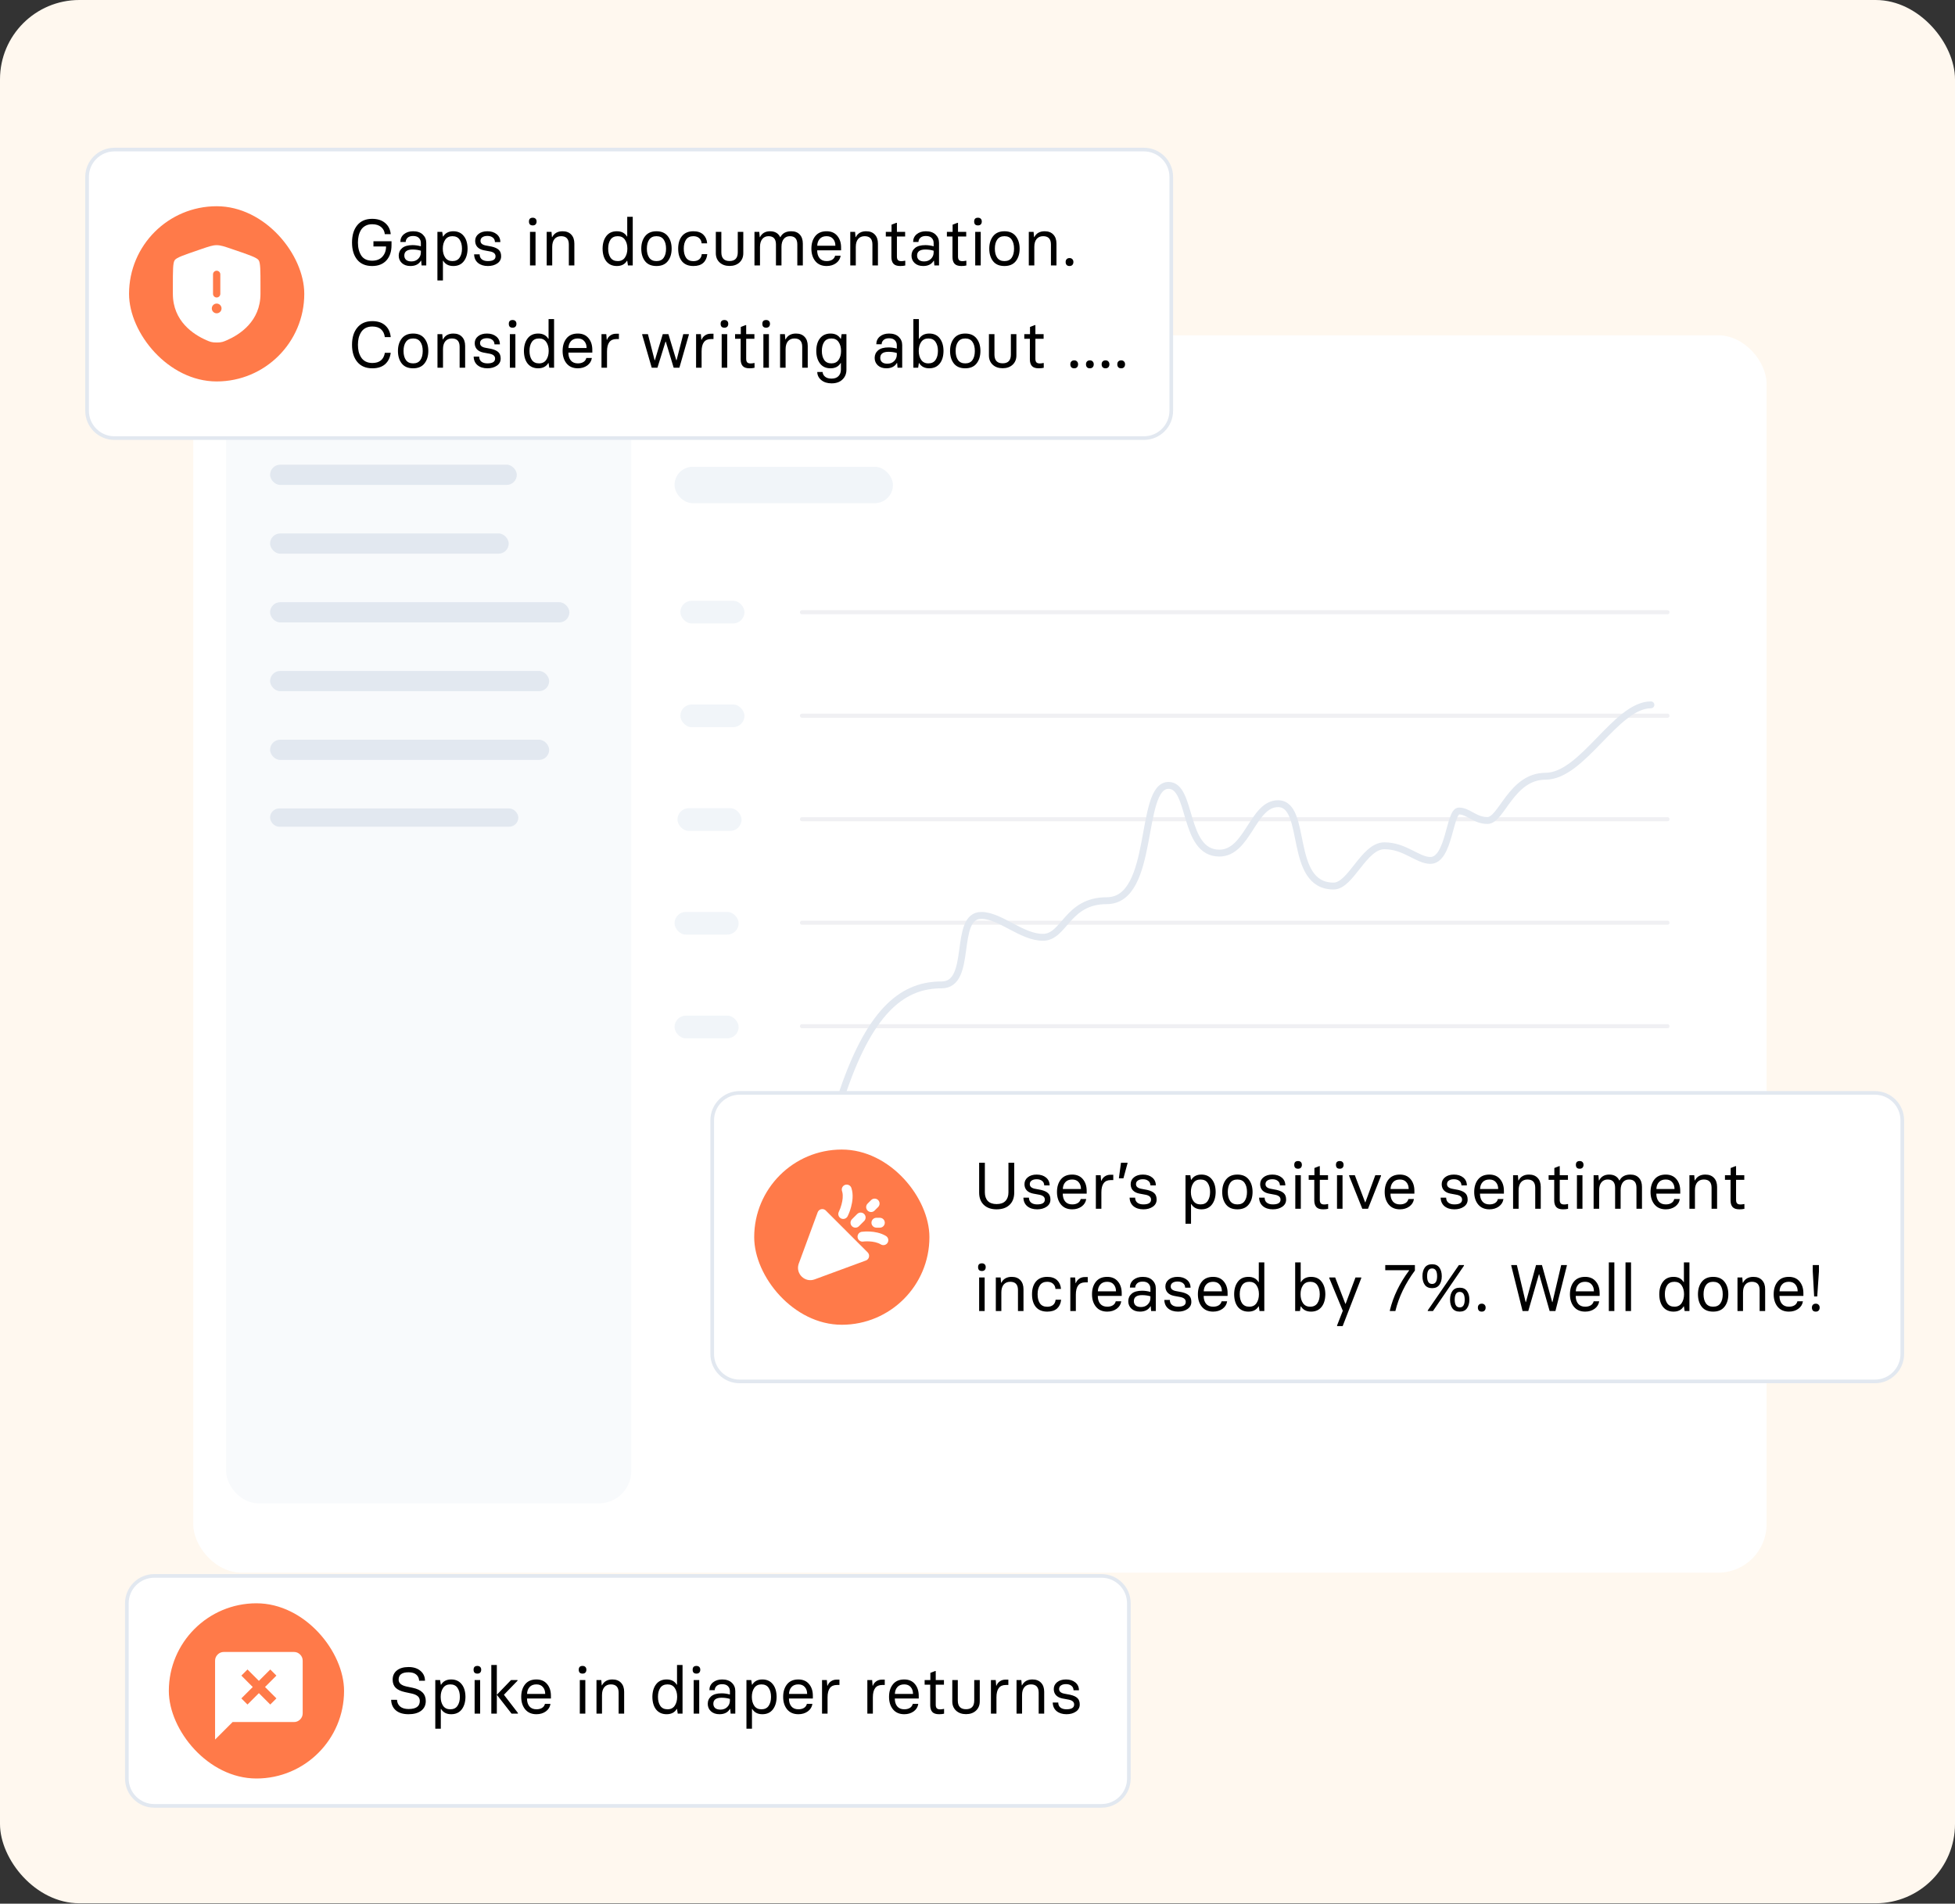
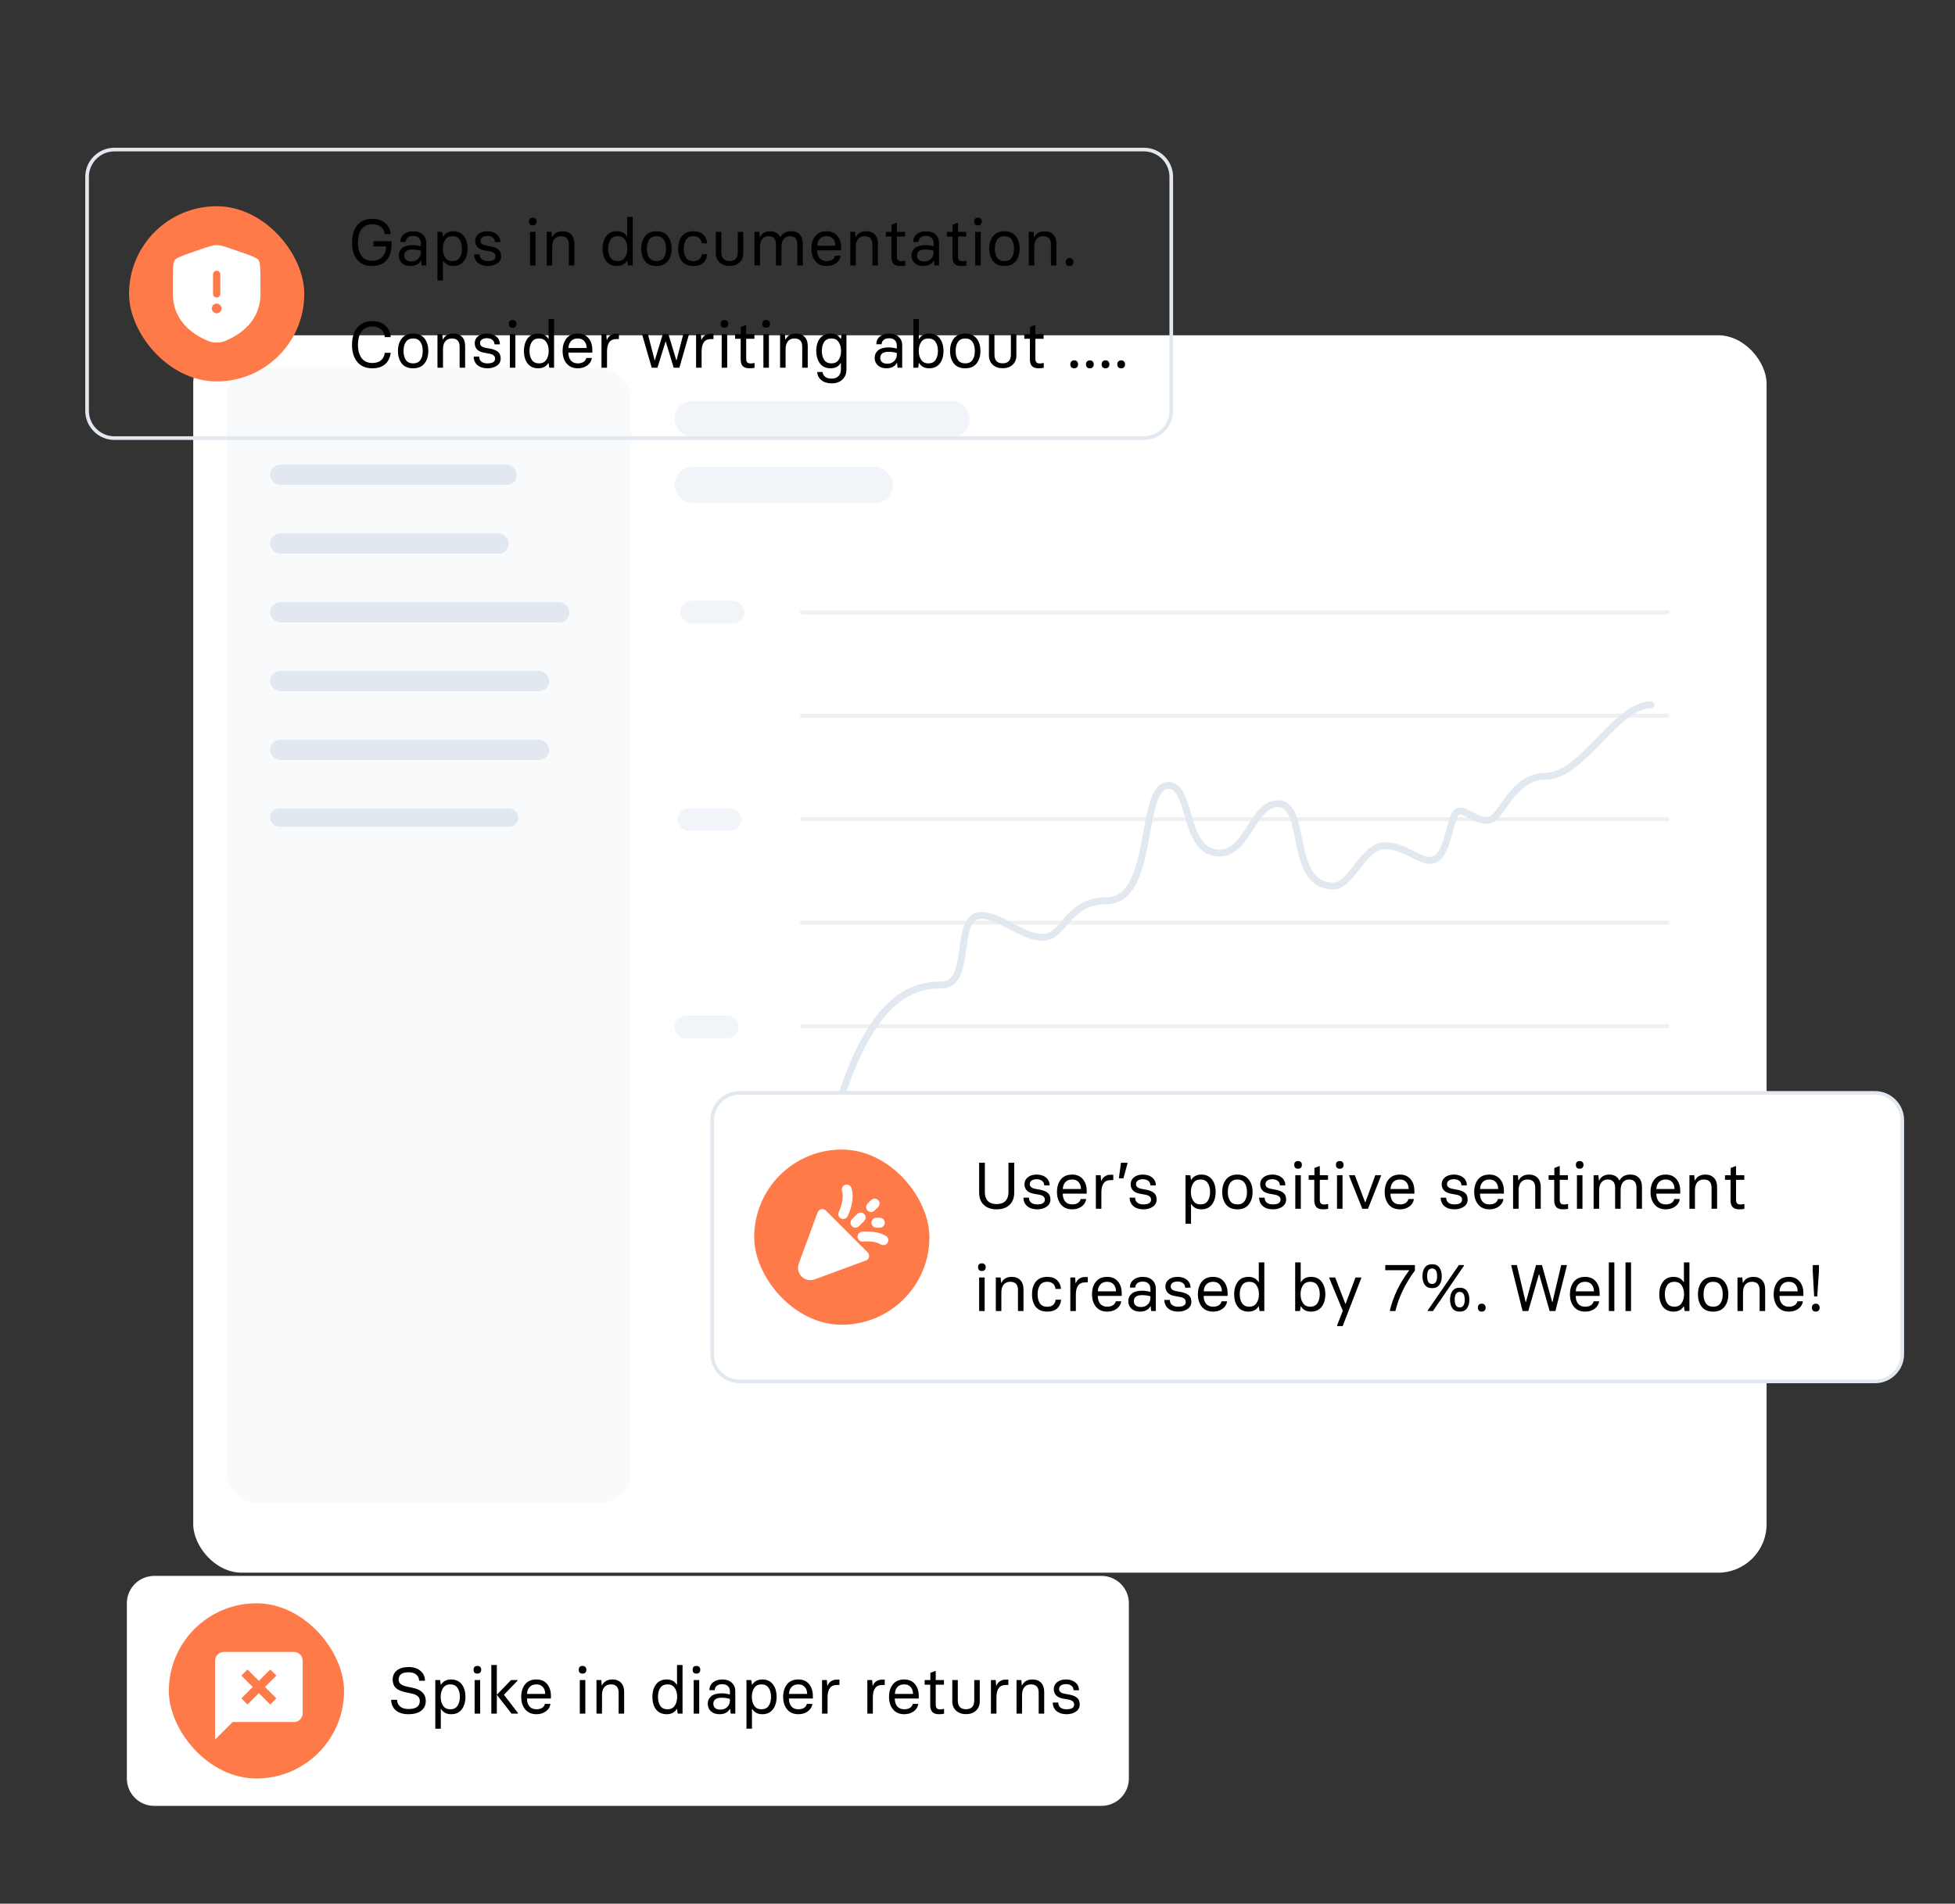
<svg xmlns="http://www.w3.org/2000/svg" width="344" height="335" viewBox="0 0 344 335" fill="none">
  <rect x="0" y="0" width="344" height="335" fill="#333333" stroke="none" />
-   <rect width="344" height="334.929" rx="13.955" fill="#FFF8EF" />
  <rect x="34" y="59" width="276.848" height="217.753" rx="8.54" fill="white" />
  <line opacity="0.2" x1="141.11" y1="180.586" x2="293.412" y2="180.586" stroke="#B4B6C4" stroke-width="0.712" stroke-linecap="round" />
  <line opacity="0.2" x1="141.11" y1="162.374" x2="293.412" y2="162.374" stroke="#B4B6C4" stroke-width="0.712" stroke-linecap="round" />
  <line opacity="0.2" x1="141.11" y1="144.162" x2="293.412" y2="144.162" stroke="#B4B6C4" stroke-width="0.712" stroke-linecap="round" />
  <line opacity="0.2" x1="141.11" y1="125.95" x2="293.412" y2="125.95" stroke="#B4B6C4" stroke-width="0.712" stroke-linecap="round" />
  <line opacity="0.2" x1="141.11" y1="107.738" x2="293.412" y2="107.738" stroke="#B4B6C4" stroke-width="0.712" stroke-linecap="round" />
-   <rect x="119.717" y="123.97" width="11.278" height="3.993" rx="1.996" fill="#F1F5F9" />
  <rect x="119.204" y="142.223" width="11.278" height="3.993" rx="1.996" fill="#F1F5F9" />
-   <rect x="118.692" y="160.475" width="11.278" height="3.993" rx="1.996" fill="#F1F5F9" />
  <rect x="118.692" y="178.727" width="11.278" height="3.993" rx="1.996" fill="#F1F5F9" />
  <rect x="119.717" y="105.718" width="11.278" height="3.993" rx="1.996" fill="#F1F5F9" />
  <path d="M148.334 192.013C153.406 177.181 159.269 173.316 165.691 173.316C171.275 173.316 167.645 161.088 172.671 161.088C176.021 161.088 179.805 164.984 183.56 164.941C187.315 164.899 187.748 158.499 194.728 158.499C203.384 158.499 200.312 138.207 205.617 138.207C209.805 138.207 208.13 150.125 214.551 150.125C219.577 150.125 220.415 141.428 224.882 141.428C230.187 141.428 226.557 155.923 234.654 155.923C237.705 155.923 239.959 148.836 243.588 148.836C247.218 148.836 249.452 151.413 251.685 151.413C255.036 151.413 255.036 142.716 256.711 142.716C258.386 142.716 259.503 144.389 261.737 144.389C264.206 144.389 265.925 136.597 271.949 136.597C278.489 136.597 284.335 124.035 290.494 124.035" stroke="#E2E8F0" stroke-width="1.21" stroke-linecap="round" stroke-linejoin="round" />
  <rect x="39.781" y="64.781" width="71.3" height="199.767" rx="5.694" fill="#F8FAFC" />
  <rect x="47.523" y="81.774" width="43.413" height="3.558" rx="1.779" fill="#E2E8F0" />
  <rect x="47.523" y="93.873" width="41.99" height="3.558" rx="1.779" fill="#E2E8F0" />
  <rect x="47.523" y="105.972" width="52.665" height="3.558" rx="1.779" fill="#E2E8F0" />
  <rect x="47.523" y="118.071" width="49.107" height="3.558" rx="1.779" fill="#E2E8F0" />
  <rect x="47.523" y="130.169" width="49.107" height="3.558" rx="1.779" fill="#E2E8F0" />
  <rect x="47.523" y="142.268" width="43.679" height="3.212" rx="1.606" fill="#E2E8F0" />
  <rect x="118.691" y="70.562" width="51.953" height="6.405" rx="3.203" fill="#F1F5F9" />
  <rect x="118.691" y="82.143" width="38.431" height="6.405" rx="3.203" fill="#F1F5F9" />
-   <path d="M15.321 31.139C15.321 28.478 17.478 26.321 20.139 26.321H201.278C203.939 26.321 206.096 28.478 206.096 31.139V72.277C206.096 74.938 203.939 77.095 201.278 77.095H20.139C17.478 77.095 15.321 74.938 15.321 72.277V31.139Z" fill="white" />
  <path d="M15.321 31.139C15.321 28.478 17.478 26.321 20.139 26.321H201.278C203.939 26.321 206.096 28.478 206.096 31.139V72.277C206.096 74.938 203.939 77.095 201.278 77.095H20.139C17.478 77.095 15.321 74.938 15.321 72.277V31.139Z" stroke="#E2E8F0" stroke-width="0.642" />
  <rect x="22.708" y="36.292" width="30.832" height="30.832" rx="15.416" fill="#FF7A49" />
  <path fill-rule="evenodd" clip-rule="evenodd" d="M30.417 50.352C30.417 47.614 30.417 46.244 30.741 45.783C31.064 45.324 32.351 44.882 34.926 44.001L35.417 43.833C36.759 43.373 37.43 43.144 38.125 43.144C38.821 43.144 39.491 43.373 40.833 43.833L41.324 44.001C43.899 44.882 45.187 45.324 45.509 45.783C45.833 46.244 45.833 47.614 45.833 50.352V51.701C45.833 56.529 42.203 58.873 39.925 59.868C39.307 60.138 38.999 60.273 38.125 60.273C37.252 60.273 36.943 60.138 36.326 59.868C34.047 58.873 30.417 56.53 30.417 51.701V50.352ZM38.125 47.64C38.295 47.64 38.459 47.708 38.579 47.828C38.7 47.949 38.767 48.112 38.767 48.282V51.708C38.767 51.879 38.7 52.042 38.579 52.163C38.459 52.283 38.295 52.351 38.125 52.351C37.955 52.351 37.791 52.283 37.671 52.163C37.55 52.042 37.483 51.879 37.483 51.708V48.282C37.483 48.112 37.55 47.949 37.671 47.828C37.791 47.708 37.955 47.64 38.125 47.64ZM38.125 55.134C38.352 55.134 38.57 55.044 38.731 54.883C38.891 54.723 38.981 54.505 38.981 54.278C38.981 54.05 38.891 53.833 38.731 53.672C38.57 53.511 38.352 53.421 38.125 53.421C37.898 53.421 37.68 53.511 37.52 53.672C37.359 53.833 37.269 54.05 37.269 54.278C37.269 54.505 37.359 54.723 37.52 54.883C37.68 55.044 37.898 55.134 38.125 55.134Z" fill="white" />
  <path d="M65.48 46.812C64.339 46.812 63.464 46.442 62.855 45.702C62.246 44.954 61.942 43.949 61.942 42.684C61.942 41.405 62.246 40.391 62.855 39.644C63.472 38.888 64.347 38.511 65.48 38.511C66.443 38.511 67.21 38.757 67.781 39.251C68.351 39.736 68.675 40.387 68.752 41.205H67.711C67.657 40.68 67.438 40.26 67.052 39.944C66.667 39.62 66.143 39.459 65.48 39.459C65.025 39.459 64.632 39.551 64.3 39.736C63.969 39.913 63.707 40.16 63.514 40.476C63.329 40.784 63.194 41.123 63.109 41.493C63.025 41.856 62.982 42.253 62.982 42.684C62.982 43.602 63.179 44.365 63.572 44.974C63.973 45.575 64.609 45.876 65.48 45.876C66.258 45.876 66.859 45.64 67.284 45.17C67.715 44.7 67.931 44.099 67.931 43.367H65.711V42.453H68.891V43.135C68.891 44.268 68.59 45.166 67.989 45.829C67.388 46.484 66.551 46.812 65.48 46.812ZM72.217 46.812C71.593 46.812 71.092 46.639 70.714 46.292C70.344 45.945 70.159 45.509 70.159 44.985C70.159 44.446 70.359 44.002 70.76 43.656C71.169 43.309 71.781 43.135 72.599 43.135C73.076 43.135 73.562 43.205 74.055 43.343V42.754C74.055 42.399 73.94 42.106 73.709 41.875C73.485 41.644 73.146 41.528 72.691 41.528C72.275 41.528 71.955 41.628 71.731 41.829C71.508 42.029 71.392 42.28 71.385 42.58H70.448C70.448 42.018 70.656 41.563 71.072 41.216C71.496 40.869 72.036 40.696 72.691 40.696C73.423 40.696 73.99 40.888 74.391 41.274C74.799 41.659 75.004 42.145 75.004 42.731V46.708H74.183L74.113 45.876H74.067C73.697 46.5 73.08 46.812 72.217 46.812ZM72.391 46.003C72.884 46.003 73.285 45.849 73.593 45.54C73.901 45.232 74.055 44.858 74.055 44.419V44.118C73.608 43.979 73.123 43.91 72.599 43.91C71.627 43.91 71.142 44.265 71.142 44.974C71.142 45.282 71.246 45.532 71.454 45.725C71.67 45.91 71.982 46.003 72.391 46.003ZM76.967 49.356V40.8H77.811L77.938 41.621H77.984C78.355 41.004 78.948 40.696 79.765 40.696C80.544 40.696 81.153 40.969 81.592 41.517C82.039 42.056 82.266 42.804 82.274 43.76C82.266 44.669 82.047 45.405 81.615 45.968C81.183 46.531 80.567 46.812 79.765 46.812C78.948 46.812 78.355 46.504 77.984 45.887H77.938V49.356H76.967ZM79.603 45.945C80.181 45.945 80.605 45.741 80.875 45.332C81.153 44.924 81.291 44.399 81.291 43.76C81.291 43.112 81.153 42.584 80.875 42.176C80.605 41.767 80.181 41.563 79.603 41.563C79.048 41.563 78.628 41.771 78.343 42.187C78.058 42.603 77.915 43.128 77.915 43.76C77.915 44.392 78.058 44.916 78.343 45.332C78.628 45.741 79.048 45.945 79.603 45.945ZM85.843 46.812C85.133 46.812 84.555 46.631 84.108 46.269C83.669 45.899 83.442 45.394 83.426 44.754H84.397C84.397 45.139 84.528 45.436 84.79 45.644C85.052 45.845 85.403 45.945 85.843 45.945C86.744 45.945 87.195 45.664 87.195 45.101C87.195 44.669 86.895 44.388 86.293 44.257L85.114 44.037C84.629 43.937 84.255 43.744 83.993 43.459C83.738 43.174 83.611 42.815 83.611 42.384C83.611 41.891 83.808 41.486 84.201 41.17C84.594 40.854 85.114 40.696 85.762 40.696C86.432 40.696 86.98 40.869 87.403 41.216C87.827 41.563 88.039 42.025 88.039 42.603H87.091C87.076 42.241 86.945 41.971 86.698 41.794C86.459 41.609 86.147 41.517 85.762 41.517C85.392 41.517 85.095 41.594 84.871 41.748C84.656 41.894 84.548 42.106 84.548 42.384C84.548 42.831 84.891 43.108 85.577 43.216L86.502 43.39C87.08 43.521 87.504 43.717 87.773 43.979C88.043 44.234 88.178 44.608 88.178 45.101C88.178 45.625 87.954 46.041 87.507 46.35C87.06 46.658 86.505 46.812 85.843 46.812ZM93.746 39.667C93.299 39.667 93.075 39.439 93.075 38.984C93.075 38.538 93.299 38.314 93.746 38.314C93.962 38.314 94.127 38.376 94.243 38.499C94.359 38.614 94.416 38.776 94.416 38.984C94.416 39.193 94.359 39.358 94.243 39.482C94.127 39.605 93.962 39.667 93.746 39.667ZM93.26 46.708V40.8H94.231V46.708H93.26ZM96.196 46.708V40.8H97.04L97.121 41.725H97.167C97.522 41.039 98.131 40.696 98.994 40.696C99.641 40.696 100.146 40.888 100.508 41.274C100.878 41.659 101.063 42.191 101.063 42.869V46.708H100.092V43.02C100.092 42.048 99.638 41.563 98.728 41.563C98.235 41.563 97.849 41.729 97.572 42.06C97.302 42.392 97.167 42.854 97.167 43.447V46.708H96.196ZM108.54 46.812C107.761 46.812 107.149 46.542 106.701 46.003C106.262 45.455 106.039 44.704 106.031 43.748C106.039 42.839 106.258 42.102 106.69 41.54C107.122 40.977 107.738 40.696 108.54 40.696C109.357 40.696 109.95 41.004 110.32 41.621H110.367V38.152H111.338V46.708H110.494L110.367 45.887H110.32C109.95 46.504 109.357 46.812 108.54 46.812ZM108.702 45.945C109.257 45.945 109.677 45.737 109.962 45.321C110.247 44.904 110.39 44.38 110.39 43.748C110.39 43.116 110.247 42.596 109.962 42.187C109.677 41.771 109.257 41.563 108.702 41.563C108.124 41.563 107.696 41.767 107.418 42.176C107.149 42.584 107.014 43.108 107.014 43.748C107.014 44.396 107.149 44.924 107.418 45.332C107.696 45.741 108.124 45.945 108.702 45.945ZM115.51 46.812C114.624 46.812 113.957 46.531 113.51 45.968C113.063 45.398 112.839 44.661 112.839 43.76C112.839 42.858 113.067 42.122 113.522 41.551C113.976 40.981 114.639 40.696 115.51 40.696C116.381 40.696 117.044 40.981 117.499 41.551C117.954 42.122 118.181 42.858 118.181 43.76C118.181 44.661 117.954 45.398 117.499 45.968C117.052 46.531 116.389 46.812 115.51 46.812ZM115.51 45.945C116.088 45.945 116.512 45.748 116.782 45.355C117.06 44.962 117.198 44.43 117.198 43.76C117.198 43.089 117.06 42.557 116.782 42.164C116.512 41.763 116.088 41.563 115.51 41.563C114.94 41.563 114.516 41.763 114.238 42.164C113.961 42.557 113.822 43.089 113.822 43.76C113.822 44.43 113.961 44.962 114.238 45.355C114.516 45.748 114.94 45.945 115.51 45.945ZM122.014 46.812C121.143 46.812 120.476 46.542 120.014 46.003C119.559 45.455 119.332 44.708 119.332 43.76C119.332 42.819 119.559 42.075 120.014 41.528C120.476 40.973 121.139 40.696 122.003 40.696C122.758 40.696 123.34 40.892 123.748 41.285C124.157 41.678 124.384 42.191 124.431 42.823H123.459C123.429 42.43 123.282 42.122 123.02 41.898C122.766 41.675 122.427 41.563 122.003 41.563C121.424 41.563 120.997 41.767 120.719 42.176C120.449 42.577 120.315 43.105 120.315 43.76C120.315 44.423 120.449 44.954 120.719 45.355C120.997 45.756 121.424 45.956 122.003 45.956C122.442 45.956 122.789 45.849 123.043 45.633C123.298 45.417 123.444 45.112 123.483 44.719H124.454C124.392 45.367 124.157 45.879 123.748 46.257C123.34 46.627 122.762 46.812 122.014 46.812ZM129.818 40.8H130.789V44.557C130.789 45.228 130.566 45.772 130.119 46.188C129.672 46.596 129.09 46.8 128.373 46.8C127.656 46.8 127.074 46.596 126.627 46.188C126.18 45.772 125.956 45.228 125.956 44.557V40.8H126.928V44.396C126.928 45.421 127.409 45.933 128.373 45.933C129.336 45.933 129.818 45.421 129.818 44.396V40.8ZM139.231 40.696C139.879 40.696 140.38 40.892 140.734 41.285C141.089 41.671 141.266 42.199 141.266 42.869V46.708H140.295V43.02C140.295 42.048 139.859 41.563 138.988 41.563C138.526 41.563 138.164 41.729 137.902 42.06C137.639 42.392 137.508 42.854 137.508 43.447V46.708H136.537V43.02C136.537 42.048 136.102 41.563 135.231 41.563C134.768 41.563 134.402 41.729 134.132 42.06C133.863 42.392 133.728 42.854 133.728 43.447V46.708H132.756V40.8H133.6L133.681 41.725H133.728C134.082 41.039 134.672 40.696 135.497 40.696C136.352 40.696 136.946 41.039 137.277 41.725H137.323C137.678 41.039 138.314 40.696 139.231 40.696ZM145.455 46.812C144.607 46.812 143.948 46.531 143.477 45.968C143.007 45.398 142.772 44.661 142.772 43.76C142.772 42.858 142.999 42.122 143.454 41.551C143.909 40.981 144.572 40.696 145.443 40.696C146.252 40.696 146.88 40.965 147.328 41.505C147.775 42.037 147.998 42.727 147.998 43.575V44.049H143.79C143.79 44.627 143.932 45.089 144.217 45.436C144.503 45.775 144.915 45.945 145.455 45.945C145.848 45.945 146.175 45.864 146.437 45.702C146.699 45.54 146.869 45.305 146.946 44.997H147.917C147.84 45.536 147.57 45.976 147.108 46.315C146.645 46.646 146.094 46.812 145.455 46.812ZM143.801 43.239H146.992C146.992 42.746 146.857 42.345 146.588 42.037C146.326 41.721 145.944 41.563 145.443 41.563C144.919 41.563 144.518 41.721 144.24 42.037C143.963 42.345 143.817 42.746 143.801 43.239ZM149.614 46.708V40.8H150.458L150.539 41.725H150.585C150.94 41.039 151.549 40.696 152.412 40.696C153.06 40.696 153.564 40.888 153.927 41.274C154.297 41.659 154.482 42.191 154.482 42.869V46.708H153.51V43.02C153.51 42.048 153.056 41.563 152.146 41.563C151.653 41.563 151.267 41.729 150.99 42.06C150.72 42.392 150.585 42.854 150.585 43.447V46.708H149.614ZM158.411 46.812C157.848 46.812 157.447 46.677 157.208 46.407C156.969 46.138 156.85 45.745 156.85 45.228V41.621H155.867V40.8H156.873V39.539L157.705 39.216H157.821V40.8H159.266V41.621H157.821V45.147C157.821 45.432 157.883 45.64 158.006 45.772C158.129 45.895 158.326 45.956 158.596 45.956C158.812 45.956 159.004 45.933 159.174 45.887H159.289V46.72C159.043 46.781 158.75 46.812 158.411 46.812ZM162.444 46.812C161.82 46.812 161.319 46.639 160.941 46.292C160.571 45.945 160.386 45.509 160.386 44.985C160.386 44.446 160.587 44.002 160.987 43.656C161.396 43.309 162.009 43.135 162.826 43.135C163.304 43.135 163.789 43.205 164.283 43.343V42.754C164.283 42.399 164.167 42.106 163.936 41.875C163.712 41.644 163.373 41.528 162.918 41.528C162.502 41.528 162.182 41.628 161.959 41.829C161.735 42.029 161.62 42.28 161.612 42.58H160.675C160.675 42.018 160.883 41.563 161.3 41.216C161.724 40.869 162.263 40.696 162.918 40.696C163.651 40.696 164.217 40.888 164.618 41.274C165.026 41.659 165.231 42.145 165.231 42.731V46.708H164.41L164.34 45.876H164.294C163.924 46.5 163.308 46.812 162.444 46.812ZM162.618 46.003C163.111 46.003 163.512 45.849 163.82 45.54C164.128 45.232 164.283 44.858 164.283 44.419V44.118C163.836 43.979 163.35 43.91 162.826 43.91C161.855 43.91 161.369 44.265 161.369 44.974C161.369 45.282 161.473 45.532 161.681 45.725C161.897 45.91 162.209 46.003 162.618 46.003ZM169.16 46.812C168.597 46.812 168.196 46.677 167.957 46.407C167.718 46.138 167.599 45.745 167.599 45.228V41.621H166.616V40.8H167.622V39.539L168.455 39.216H168.57V40.8H170.015V41.621H168.57V45.147C168.57 45.432 168.632 45.64 168.755 45.772C168.879 45.895 169.075 45.956 169.345 45.956C169.561 45.956 169.753 45.933 169.923 45.887H170.039V46.72C169.792 46.781 169.499 46.812 169.16 46.812ZM172.083 39.667C171.636 39.667 171.413 39.439 171.413 38.984C171.413 38.538 171.636 38.314 172.083 38.314C172.299 38.314 172.465 38.376 172.581 38.499C172.696 38.614 172.754 38.776 172.754 38.984C172.754 39.193 172.696 39.358 172.581 39.482C172.465 39.605 172.299 39.667 172.083 39.667ZM171.598 46.708V40.8H172.569V46.708H171.598ZM176.742 46.812C175.855 46.812 175.189 46.531 174.742 45.968C174.295 45.398 174.071 44.661 174.071 43.76C174.071 42.858 174.298 42.122 174.753 41.551C175.208 40.981 175.871 40.696 176.742 40.696C177.613 40.696 178.276 40.981 178.731 41.551C179.185 42.122 179.413 42.858 179.413 43.76C179.413 44.661 179.185 45.398 178.731 45.968C178.284 46.531 177.621 46.812 176.742 46.812ZM176.742 45.945C177.32 45.945 177.744 45.748 178.014 45.355C178.291 44.962 178.43 44.43 178.43 43.76C178.43 43.089 178.291 42.557 178.014 42.164C177.744 41.763 177.32 41.563 176.742 41.563C176.171 41.563 175.748 41.763 175.47 42.164C175.193 42.557 175.054 43.089 175.054 43.76C175.054 44.43 175.193 44.962 175.47 45.355C175.748 45.748 176.171 45.945 176.742 45.945ZM181.026 46.708V40.8H181.87L181.951 41.725H181.997C182.352 41.039 182.961 40.696 183.824 40.696C184.471 40.696 184.976 40.888 185.339 41.274C185.709 41.659 185.894 42.191 185.894 42.869V46.708H184.922V43.02C184.922 42.048 184.468 41.563 183.558 41.563C183.065 41.563 182.679 41.729 182.402 42.06C182.132 42.392 181.997 42.854 181.997 43.447V46.708H181.026ZM188.192 46.812C187.969 46.812 187.799 46.75 187.684 46.627C187.568 46.496 187.51 46.323 187.51 46.107C187.51 45.899 187.568 45.733 187.684 45.61C187.807 45.479 187.977 45.413 188.192 45.413C188.408 45.413 188.574 45.479 188.69 45.61C188.813 45.733 188.875 45.899 188.875 46.107C188.875 46.323 188.813 46.496 188.69 46.627C188.574 46.75 188.408 46.812 188.192 46.812ZM65.514 64.812C64.374 64.812 63.491 64.438 62.867 63.691C62.25 62.943 61.942 61.937 61.942 60.673C61.942 59.401 62.254 58.391 62.878 57.644C63.503 56.888 64.381 56.511 65.514 56.511C66.47 56.511 67.226 56.761 67.781 57.262C68.343 57.763 68.667 58.449 68.752 59.32H67.711C67.642 58.742 67.422 58.287 67.052 57.956C66.69 57.624 66.177 57.459 65.514 57.459C65.06 57.459 64.663 57.547 64.324 57.724C63.992 57.902 63.73 58.148 63.537 58.465C63.345 58.773 63.202 59.112 63.109 59.482C63.025 59.844 62.982 60.241 62.982 60.673C62.982 61.105 63.025 61.505 63.109 61.875C63.202 62.238 63.345 62.573 63.537 62.881C63.73 63.19 63.992 63.432 64.324 63.61C64.663 63.787 65.06 63.876 65.514 63.876C66.779 63.876 67.515 63.278 67.723 62.083H68.752C68.636 62.939 68.305 63.61 67.757 64.095C67.21 64.573 66.463 64.812 65.514 64.812ZM72.694 64.812C71.808 64.812 71.141 64.531 70.694 63.968C70.247 63.398 70.023 62.661 70.023 61.76C70.023 60.858 70.251 60.122 70.706 59.551C71.16 58.981 71.823 58.696 72.694 58.696C73.565 58.696 74.228 58.981 74.683 59.551C75.138 60.122 75.365 60.858 75.365 61.76C75.365 62.661 75.138 63.398 74.683 63.968C74.236 64.531 73.573 64.812 72.694 64.812ZM72.694 63.945C73.272 63.945 73.696 63.748 73.966 63.355C74.244 62.962 74.382 62.43 74.382 61.76C74.382 61.089 74.244 60.557 73.966 60.164C73.696 59.763 73.272 59.563 72.694 59.563C72.124 59.563 71.7 59.763 71.422 60.164C71.145 60.557 71.006 61.089 71.006 61.76C71.006 62.43 71.145 62.962 71.422 63.355C71.7 63.748 72.124 63.945 72.694 63.945ZM76.978 64.708V58.8H77.822L77.903 59.725H77.95C78.304 59.039 78.913 58.696 79.776 58.696C80.424 58.696 80.929 58.888 81.291 59.274C81.661 59.659 81.846 60.191 81.846 60.869V64.708H80.875V61.02C80.875 60.048 80.42 59.563 79.51 59.563C79.017 59.563 78.632 59.729 78.354 60.06C78.085 60.392 77.95 60.854 77.95 61.447V64.708H76.978ZM85.763 64.812C85.054 64.812 84.476 64.631 84.029 64.269C83.59 63.899 83.362 63.394 83.347 62.754H84.318C84.318 63.139 84.449 63.436 84.711 63.644C84.973 63.845 85.324 63.945 85.763 63.945C86.665 63.945 87.116 63.664 87.116 63.101C87.116 62.669 86.816 62.388 86.214 62.257L85.035 62.037C84.549 61.937 84.176 61.744 83.913 61.459C83.659 61.174 83.532 60.815 83.532 60.384C83.532 59.891 83.729 59.486 84.122 59.17C84.515 58.854 85.035 58.696 85.683 58.696C86.353 58.696 86.9 58.869 87.324 59.216C87.748 59.563 87.96 60.025 87.96 60.603H87.012C86.997 60.241 86.866 59.971 86.619 59.794C86.38 59.609 86.068 59.517 85.683 59.517C85.313 59.517 85.016 59.594 84.792 59.748C84.576 59.894 84.469 60.106 84.469 60.384C84.469 60.831 84.811 61.108 85.498 61.216L86.422 61.39C87.001 61.521 87.425 61.717 87.694 61.979C87.964 62.234 88.099 62.608 88.099 63.101C88.099 63.625 87.876 64.041 87.428 64.35C86.981 64.658 86.426 64.812 85.763 64.812ZM90.2 57.667C89.753 57.667 89.53 57.439 89.53 56.984C89.53 56.538 89.753 56.314 90.2 56.314C90.416 56.314 90.582 56.376 90.698 56.499C90.813 56.614 90.871 56.776 90.871 56.984C90.871 57.193 90.813 57.358 90.698 57.482C90.582 57.605 90.416 57.667 90.2 57.667ZM89.715 64.708V58.8H90.686V64.708H89.715ZM94.697 64.812C93.918 64.812 93.306 64.542 92.859 64.003C92.419 63.455 92.196 62.704 92.188 61.748C92.196 60.839 92.415 60.102 92.847 59.54C93.279 58.977 93.895 58.696 94.697 58.696C95.514 58.696 96.108 59.004 96.478 59.621H96.524V56.152H97.495V64.708H96.651L96.524 63.887H96.478C96.108 64.504 95.514 64.812 94.697 64.812ZM94.859 63.945C95.414 63.945 95.834 63.737 96.119 63.321C96.404 62.904 96.547 62.38 96.547 61.748C96.547 61.116 96.404 60.596 96.119 60.187C95.834 59.771 95.414 59.563 94.859 59.563C94.281 59.563 93.853 59.767 93.575 60.176C93.306 60.584 93.171 61.108 93.171 61.748C93.171 62.396 93.306 62.924 93.575 63.332C93.853 63.741 94.281 63.945 94.859 63.945ZM101.679 64.812C100.831 64.812 100.172 64.531 99.702 63.968C99.232 63.398 98.996 62.661 98.996 61.76C98.996 60.858 99.224 60.122 99.679 59.551C100.133 58.981 100.796 58.696 101.667 58.696C102.477 58.696 103.105 58.965 103.552 59.505C103.999 60.037 104.223 60.727 104.223 61.575V62.049H100.014C100.014 62.627 100.157 63.089 100.442 63.436C100.727 63.775 101.139 63.945 101.679 63.945C102.072 63.945 102.4 63.864 102.662 63.702C102.924 63.54 103.093 63.305 103.17 62.997H104.142C104.065 63.536 103.795 63.976 103.332 64.315C102.87 64.646 102.319 64.812 101.679 64.812ZM100.026 61.239H103.217C103.217 60.746 103.082 60.345 102.812 60.037C102.55 59.721 102.168 59.563 101.667 59.563C101.143 59.563 100.742 59.721 100.465 60.037C100.187 60.345 100.041 60.746 100.026 61.239ZM105.838 64.708V58.8H106.682L106.763 59.794H106.81C106.933 59.463 107.133 59.205 107.411 59.02C107.688 58.827 108.008 58.73 108.371 58.73H108.902V59.667H108.44C107.353 59.667 106.81 60.392 106.81 61.841V64.708H105.838ZM114.677 64.708L113.001 58.915V58.8H114.007L115.186 63.39H115.232L116.62 58.8H117.614L119.001 63.39H119.048L120.227 58.8H121.21V58.915L119.545 64.708H118.539L117.151 60.118H117.105L115.683 64.708H114.677ZM122.482 64.708V58.8H123.326L123.406 59.794H123.453C123.576 59.463 123.776 59.205 124.054 59.02C124.331 58.827 124.651 58.73 125.014 58.73H125.545V59.667H125.083C123.996 59.667 123.453 60.392 123.453 61.841V64.708H122.482ZM127.472 57.667C127.025 57.667 126.802 57.439 126.802 56.984C126.802 56.538 127.025 56.314 127.472 56.314C127.688 56.314 127.854 56.376 127.969 56.499C128.085 56.614 128.143 56.776 128.143 56.984C128.143 57.193 128.085 57.358 127.969 57.482C127.854 57.605 127.688 57.667 127.472 57.667ZM126.987 64.708V58.8H127.958V64.708H126.987ZM131.888 64.812C131.325 64.812 130.924 64.677 130.685 64.407C130.447 64.138 130.327 63.745 130.327 63.228V59.621H129.344V58.8H130.35V57.539L131.183 57.216H131.298V58.8H132.744V59.621H131.298V63.147C131.298 63.432 131.36 63.64 131.483 63.772C131.607 63.895 131.803 63.956 132.073 63.956C132.289 63.956 132.481 63.933 132.651 63.887H132.767V64.72C132.52 64.781 132.227 64.812 131.888 64.812ZM134.812 57.667C134.364 57.667 134.141 57.439 134.141 56.984C134.141 56.538 134.364 56.314 134.812 56.314C135.027 56.314 135.193 56.376 135.309 56.499C135.424 56.614 135.482 56.776 135.482 56.984C135.482 57.193 135.424 57.358 135.309 57.482C135.193 57.605 135.027 57.667 134.812 57.667ZM134.326 64.708V58.8H135.297V64.708H134.326ZM137.262 64.708V58.8H138.106L138.187 59.725H138.233C138.587 59.039 139.196 58.696 140.06 58.696C140.707 58.696 141.212 58.888 141.574 59.274C141.944 59.659 142.129 60.191 142.129 60.869V64.708H141.158V61.02C141.158 60.048 140.703 59.563 139.794 59.563C139.3 59.563 138.915 59.729 138.637 60.06C138.368 60.392 138.233 60.854 138.233 61.447V64.708H137.262ZM146.324 67.46C145.584 67.46 144.983 67.271 144.521 66.893C144.058 66.516 143.819 66.038 143.804 65.46H144.74C144.763 65.783 144.906 66.057 145.168 66.281C145.438 66.512 145.823 66.627 146.324 66.627C146.864 66.627 147.272 66.477 147.55 66.176C147.827 65.883 147.966 65.502 147.966 65.032V63.887H147.92C147.55 64.504 146.956 64.812 146.139 64.812C145.338 64.812 144.721 64.531 144.289 63.968C143.858 63.405 143.638 62.669 143.63 61.76C143.638 60.804 143.861 60.056 144.301 59.517C144.748 58.969 145.361 58.696 146.139 58.696C146.956 58.696 147.55 59.004 147.92 59.621H147.966L148.093 58.8H148.937V65.055C148.937 65.756 148.706 66.331 148.243 66.778C147.781 67.232 147.141 67.46 146.324 67.46ZM146.301 63.945C146.856 63.945 147.276 63.741 147.561 63.332C147.847 62.916 147.989 62.392 147.989 61.76C147.989 61.128 147.847 60.603 147.561 60.187C147.276 59.771 146.856 59.563 146.301 59.563C145.723 59.563 145.295 59.767 145.018 60.176C144.748 60.584 144.613 61.112 144.613 61.76C144.613 62.399 144.748 62.924 145.018 63.332C145.295 63.741 145.723 63.945 146.301 63.945ZM155.963 64.812C155.339 64.812 154.838 64.639 154.46 64.292C154.09 63.945 153.905 63.509 153.905 62.985C153.905 62.446 154.106 62.002 154.506 61.656C154.915 61.309 155.528 61.135 156.345 61.135C156.823 61.135 157.308 61.205 157.802 61.343V60.754C157.802 60.399 157.686 60.106 157.455 59.875C157.231 59.644 156.892 59.528 156.437 59.528C156.021 59.528 155.701 59.628 155.478 59.829C155.254 60.029 155.138 60.28 155.131 60.58H154.194C154.194 60.018 154.402 59.563 154.819 59.216C155.242 58.869 155.782 58.696 156.437 58.696C157.169 58.696 157.736 58.888 158.137 59.274C158.545 59.659 158.75 60.145 158.75 60.731V64.708H157.929L157.859 63.876H157.813C157.443 64.5 156.826 64.812 155.963 64.812ZM156.137 64.003C156.63 64.003 157.031 63.849 157.339 63.54C157.647 63.232 157.802 62.858 157.802 62.419V62.118C157.354 61.979 156.869 61.91 156.345 61.91C155.374 61.91 154.888 62.265 154.888 62.974C154.888 63.282 154.992 63.532 155.2 63.725C155.416 63.91 155.728 64.003 156.137 64.003ZM163.511 64.812C162.694 64.812 162.101 64.504 161.731 63.887H161.684L161.557 64.708H160.713V56.152H161.684V59.621H161.731C162.101 59.004 162.694 58.696 163.511 58.696C164.313 58.696 164.93 58.977 165.361 59.54C165.793 60.102 166.013 60.839 166.02 61.748C166.013 62.704 165.785 63.455 165.338 64.003C164.899 64.542 164.29 64.812 163.511 64.812ZM163.349 63.945C163.927 63.945 164.351 63.741 164.621 63.332C164.899 62.924 165.037 62.396 165.037 61.748C165.037 61.108 164.899 60.584 164.621 60.176C164.351 59.767 163.927 59.563 163.349 59.563C162.794 59.563 162.374 59.771 162.089 60.187C161.804 60.596 161.661 61.116 161.661 61.748C161.661 62.38 161.804 62.904 162.089 63.321C162.374 63.737 162.794 63.945 163.349 63.945ZM169.843 64.812C168.957 64.812 168.29 64.531 167.843 63.968C167.396 63.398 167.172 62.661 167.172 61.76C167.172 60.858 167.4 60.122 167.854 59.551C168.309 58.981 168.972 58.696 169.843 58.696C170.714 58.696 171.377 58.981 171.832 59.551C172.286 60.122 172.514 60.858 172.514 61.76C172.514 62.661 172.286 63.398 171.832 63.968C171.385 64.531 170.722 64.812 169.843 64.812ZM169.843 63.945C170.421 63.945 170.845 63.748 171.115 63.355C171.392 62.962 171.531 62.43 171.531 61.76C171.531 61.089 171.392 60.557 171.115 60.164C170.845 59.763 170.421 59.563 169.843 59.563C169.273 59.563 168.849 59.763 168.571 60.164C168.294 60.557 168.155 61.089 168.155 61.76C168.155 62.43 168.294 62.962 168.571 63.355C168.849 63.748 169.273 63.945 169.843 63.945ZM177.873 58.8H178.844V62.557C178.844 63.228 178.621 63.772 178.174 64.188C177.727 64.596 177.145 64.8 176.428 64.8C175.711 64.8 175.129 64.596 174.682 64.188C174.235 63.772 174.011 63.228 174.011 62.557V58.8H174.983V62.396C174.983 63.421 175.464 63.933 176.428 63.933C177.391 63.933 177.873 63.421 177.873 62.396V58.8ZM182.777 64.812C182.214 64.812 181.813 64.677 181.574 64.407C181.336 64.138 181.216 63.745 181.216 63.228V59.621H180.233V58.8H181.239V57.539L182.072 57.216H182.187V58.8H183.633V59.621H182.187V63.147C182.187 63.432 182.249 63.64 182.372 63.772C182.496 63.895 182.692 63.956 182.962 63.956C183.178 63.956 183.37 63.933 183.54 63.887H183.656V64.72C183.409 64.781 183.116 64.812 182.777 64.812ZM189.017 64.812C188.793 64.812 188.623 64.75 188.508 64.627C188.392 64.496 188.334 64.323 188.334 64.107C188.334 63.899 188.392 63.733 188.508 63.61C188.631 63.479 188.801 63.413 189.017 63.413C189.232 63.413 189.398 63.479 189.514 63.61C189.637 63.733 189.699 63.899 189.699 64.107C189.699 64.323 189.637 64.496 189.514 64.627C189.398 64.75 189.232 64.812 189.017 64.812ZM191.772 64.812C191.548 64.812 191.379 64.75 191.263 64.627C191.147 64.496 191.089 64.323 191.089 64.107C191.089 63.899 191.147 63.733 191.263 63.61C191.386 63.479 191.556 63.413 191.772 63.413C191.987 63.413 192.153 63.479 192.269 63.61C192.392 63.733 192.454 63.899 192.454 64.107C192.454 64.323 192.392 64.496 192.269 64.627C192.153 64.75 191.987 64.812 191.772 64.812ZM194.527 64.812C194.303 64.812 194.134 64.75 194.018 64.627C193.902 64.496 193.844 64.323 193.844 64.107C193.844 63.899 193.902 63.733 194.018 63.61C194.141 63.479 194.311 63.413 194.527 63.413C194.742 63.413 194.908 63.479 195.024 63.61C195.147 63.733 195.209 63.899 195.209 64.107C195.209 64.323 195.147 64.496 195.024 64.627C194.908 64.75 194.742 64.812 194.527 64.812ZM197.282 64.812C197.058 64.812 196.889 64.75 196.773 64.627C196.657 64.496 196.6 64.323 196.6 64.107C196.6 63.899 196.657 63.733 196.773 63.61C196.896 63.479 197.066 63.413 197.282 63.413C197.498 63.413 197.663 63.479 197.779 63.61C197.902 63.733 197.964 63.899 197.964 64.107C197.964 64.323 197.902 64.496 197.779 64.627C197.663 64.75 197.498 64.812 197.282 64.812Z" fill="black" />
  <path d="M125.321 197.139C125.321 194.478 127.478 192.321 130.139 192.321H329.906C332.567 192.321 334.724 194.478 334.724 197.139V238.277C334.724 240.938 332.567 243.095 329.906 243.095H130.139C127.478 243.095 125.321 240.938 125.321 238.277V197.139Z" fill="white" />
  <path d="M125.321 197.139C125.321 194.478 127.478 192.321 130.139 192.321H329.906C332.567 192.321 334.724 194.478 334.724 197.139V238.277C334.724 240.938 332.567 243.095 329.906 243.095H130.139C127.478 243.095 125.321 240.938 125.321 238.277V197.139Z" stroke="#E2E8F0" stroke-width="0.642" />
  <rect x="132.708" y="202.292" width="30.832" height="30.832" rx="15.416" fill="#FF7A49" />
  <path d="M145.222 212.949L145.304 213.021L152.672 220.388C152.769 220.484 152.841 220.602 152.884 220.732C152.926 220.862 152.938 220.999 152.917 221.134C152.896 221.269 152.844 221.397 152.764 221.508C152.685 221.619 152.58 221.71 152.459 221.773L152.358 221.816L143.341 225.139C141.646 225.764 139.996 224.171 140.511 222.478L140.554 222.352L143.876 213.335C143.92 213.215 143.99 213.107 144.08 213.018C144.171 212.928 144.28 212.859 144.399 212.817C144.519 212.774 144.647 212.758 144.774 212.77C144.9 212.782 145.023 212.822 145.132 212.887L145.222 212.949ZM153.063 216.72C153.854 216.762 154.939 216.929 155.881 217.495C156.073 217.608 156.213 217.79 156.274 218.004C156.335 218.218 156.311 218.447 156.208 218.644C156.105 218.841 155.931 218.991 155.721 219.063C155.51 219.135 155.281 219.124 155.078 219.032L154.988 218.984C154.396 218.628 153.639 218.489 152.972 218.454C152.697 218.439 152.422 218.44 152.147 218.458L151.873 218.485C151.646 218.514 151.417 218.453 151.236 218.314C151.054 218.176 150.934 217.972 150.902 217.745C150.87 217.519 150.928 217.29 151.064 217.106C151.2 216.923 151.403 216.8 151.629 216.765C152.104 216.704 152.585 216.689 153.063 216.719M154.821 214.3C155.043 214.301 155.255 214.386 155.416 214.538C155.577 214.69 155.673 214.897 155.686 215.118C155.699 215.339 155.627 215.556 155.485 215.726C155.343 215.896 155.142 216.005 154.922 216.031L154.821 216.037H154.207C153.985 216.036 153.773 215.952 153.612 215.8C153.451 215.648 153.354 215.44 153.342 215.219C153.329 214.998 153.401 214.781 153.543 214.611C153.685 214.442 153.886 214.333 154.106 214.306L154.207 214.3H154.821ZM152.059 213.634C152.208 213.784 152.298 213.983 152.311 214.194C152.324 214.405 152.26 214.613 152.131 214.781L152.059 214.862L151.137 215.783C150.981 215.939 150.771 216.03 150.551 216.036C150.33 216.043 150.116 215.966 149.95 215.82C149.785 215.674 149.681 215.47 149.66 215.251C149.639 215.031 149.703 214.812 149.838 214.637L149.91 214.556L150.83 213.635C150.911 213.555 151.006 213.491 151.112 213.447C151.217 213.403 151.33 213.381 151.444 213.381C151.558 213.381 151.671 213.403 151.777 213.447C151.882 213.491 151.978 213.554 152.059 213.634ZM149.812 209.063C150.201 210.232 149.993 211.512 149.75 212.406C149.604 212.964 149.404 213.505 149.151 214.023C149.048 214.23 148.867 214.386 148.649 214.459C148.431 214.532 148.192 214.516 147.986 214.413C147.78 214.31 147.623 214.13 147.55 213.911C147.477 213.693 147.494 213.454 147.597 213.248C147.799 212.832 147.959 212.397 148.074 211.949C148.271 211.227 148.37 210.443 148.218 209.8L148.165 209.613C148.127 209.504 148.112 209.389 148.119 209.274C148.126 209.16 148.155 209.047 148.206 208.944C148.257 208.841 148.327 208.749 148.414 208.673C148.501 208.597 148.601 208.54 148.71 208.503C148.819 208.467 148.935 208.453 149.049 208.461C149.164 208.47 149.276 208.501 149.378 208.553C149.481 208.605 149.572 208.677 149.647 208.764C149.721 208.852 149.777 208.954 149.812 209.063ZM154.514 211.18C154.677 211.343 154.768 211.564 154.768 211.794C154.768 212.024 154.677 212.245 154.514 212.408L153.9 213.021C153.82 213.104 153.724 213.171 153.618 213.216C153.512 213.262 153.398 213.286 153.283 213.287C153.168 213.288 153.054 213.266 152.947 213.222C152.84 213.178 152.743 213.114 152.662 213.032C152.58 212.951 152.516 212.854 152.472 212.747C152.428 212.64 152.406 212.526 152.407 212.411C152.408 212.295 152.432 212.182 152.478 212.076C152.523 211.97 152.589 211.874 152.672 211.794L153.286 211.18C153.449 211.017 153.67 210.926 153.9 210.926C154.13 210.926 154.351 211.017 154.514 211.18Z" fill="white" />
  <path d="M175.364 212.812C174.408 212.812 173.657 212.55 173.11 212.026C172.562 211.502 172.289 210.777 172.289 209.852V204.615H173.295V209.829C173.295 210.469 173.468 210.974 173.815 211.344C174.169 211.706 174.686 211.887 175.364 211.887C176.05 211.887 176.567 211.706 176.913 211.344C177.268 210.974 177.445 210.469 177.445 209.829V204.615H178.463V209.852C178.463 210.777 178.189 211.502 177.642 212.026C177.095 212.55 176.335 212.812 175.364 212.812ZM182.496 212.812C181.787 212.812 181.209 212.631 180.762 212.269C180.323 211.899 180.095 211.394 180.08 210.754H181.051C181.051 211.139 181.182 211.436 181.444 211.644C181.706 211.845 182.057 211.945 182.496 211.945C183.398 211.945 183.849 211.664 183.849 211.101C183.849 210.669 183.549 210.388 182.947 210.257L181.768 210.037C181.282 209.937 180.909 209.744 180.646 209.459C180.392 209.174 180.265 208.815 180.265 208.384C180.265 207.89 180.462 207.486 180.855 207.17C181.248 206.854 181.768 206.696 182.415 206.696C183.086 206.696 183.633 206.869 184.057 207.216C184.481 207.563 184.693 208.025 184.693 208.603H183.745C183.73 208.241 183.599 207.971 183.352 207.794C183.113 207.609 182.801 207.517 182.415 207.517C182.046 207.517 181.749 207.594 181.525 207.748C181.309 207.894 181.201 208.106 181.201 208.384C181.201 208.831 181.544 209.108 182.231 209.216L183.155 209.39C183.734 209.521 184.158 209.717 184.427 209.979C184.697 210.234 184.832 210.608 184.832 211.101C184.832 211.625 184.608 212.041 184.161 212.35C183.714 212.658 183.159 212.812 182.496 212.812ZM188.668 212.812C187.82 212.812 187.161 212.531 186.69 211.968C186.22 211.398 185.985 210.662 185.985 209.76C185.985 208.858 186.213 208.122 186.667 207.551C187.122 206.981 187.785 206.696 188.656 206.696C189.465 206.696 190.094 206.966 190.541 207.505C190.988 208.037 191.211 208.727 191.211 209.575V210.049H187.003C187.003 210.627 187.145 211.089 187.43 211.436C187.716 211.775 188.128 211.945 188.668 211.945C189.061 211.945 189.388 211.864 189.65 211.702C189.912 211.54 190.082 211.305 190.159 210.997H191.13C191.053 211.536 190.783 211.976 190.321 212.315C189.859 212.646 189.307 212.812 188.668 212.812ZM187.014 209.239H190.205C190.205 208.746 190.07 208.345 189.801 208.037C189.539 207.721 189.157 207.563 188.656 207.563C188.132 207.563 187.731 207.721 187.454 208.037C187.176 208.345 187.03 208.746 187.014 209.239ZM192.827 212.708V206.8H193.671L193.752 207.794H193.798C193.922 207.463 194.122 207.204 194.4 207.019C194.677 206.827 194.997 206.73 195.359 206.73H195.891V207.667H195.429C194.342 207.667 193.798 208.391 193.798 209.841V212.708H192.827ZM196.89 207.355V207.239L197.249 204.615H198.393V204.73L197.676 207.355H196.89ZM201.183 212.812C200.474 212.812 199.896 212.631 199.449 212.269C199.01 211.899 198.782 211.394 198.767 210.754H199.738C199.738 211.139 199.869 211.436 200.131 211.644C200.393 211.845 200.744 211.945 201.183 211.945C202.085 211.945 202.536 211.664 202.536 211.101C202.536 210.669 202.235 210.388 201.634 210.257L200.455 210.037C199.969 209.937 199.595 209.744 199.333 209.459C199.079 209.174 198.952 208.815 198.952 208.384C198.952 207.89 199.148 207.486 199.541 207.17C199.935 206.854 200.455 206.696 201.102 206.696C201.773 206.696 202.32 206.869 202.744 207.216C203.168 207.563 203.38 208.025 203.38 208.603H202.432C202.417 208.241 202.285 207.971 202.039 207.794C201.8 207.609 201.488 207.517 201.102 207.517C200.732 207.517 200.436 207.594 200.212 207.748C199.996 207.894 199.888 208.106 199.888 208.384C199.888 208.831 200.231 209.108 200.917 209.216L201.842 209.39C202.42 209.521 202.844 209.717 203.114 209.979C203.384 210.234 203.519 210.608 203.519 211.101C203.519 211.625 203.295 212.041 202.848 212.35C202.401 212.658 201.846 212.812 201.183 212.812ZM208.601 215.356V206.8H209.445L209.572 207.621H209.618C209.988 207.004 210.582 206.696 211.399 206.696C212.177 206.696 212.786 206.969 213.226 207.517C213.673 208.056 213.9 208.804 213.908 209.76C213.9 210.669 213.68 211.405 213.249 211.968C212.817 212.531 212.201 212.812 211.399 212.812C210.582 212.812 209.988 212.504 209.618 211.887H209.572V215.356H208.601ZM211.237 211.945C211.815 211.945 212.239 211.741 212.509 211.332C212.786 210.924 212.925 210.399 212.925 209.76C212.925 209.112 212.786 208.584 212.509 208.176C212.239 207.767 211.815 207.563 211.237 207.563C210.682 207.563 210.262 207.771 209.977 208.187C209.692 208.603 209.549 209.128 209.549 209.76C209.549 210.392 209.692 210.916 209.977 211.332C210.262 211.741 210.682 211.945 211.237 211.945ZM217.731 212.812C216.844 212.812 216.177 212.531 215.73 211.968C215.283 211.398 215.06 210.662 215.06 209.76C215.06 208.858 215.287 208.122 215.742 207.551C216.197 206.981 216.86 206.696 217.731 206.696C218.602 206.696 219.265 206.981 219.719 207.551C220.174 208.122 220.401 208.858 220.401 209.76C220.401 210.662 220.174 211.398 219.719 211.968C219.272 212.531 218.609 212.812 217.731 212.812ZM217.731 211.945C218.309 211.945 218.733 211.748 219.002 211.355C219.28 210.962 219.419 210.43 219.419 209.76C219.419 209.089 219.28 208.557 219.002 208.164C218.733 207.763 218.309 207.563 217.731 207.563C217.16 207.563 216.736 207.763 216.459 208.164C216.181 208.557 216.043 209.089 216.043 209.76C216.043 210.43 216.181 210.962 216.459 211.355C216.736 211.748 217.16 211.945 217.731 211.945ZM223.969 212.812C223.26 212.812 222.681 212.631 222.234 212.269C221.795 211.899 221.568 211.394 221.552 210.754H222.523C222.523 211.139 222.654 211.436 222.917 211.644C223.179 211.845 223.529 211.945 223.969 211.945C224.871 211.945 225.321 211.664 225.321 211.101C225.321 210.669 225.021 210.388 224.42 210.257L223.24 210.037C222.755 209.937 222.381 209.744 222.119 209.459C221.864 209.174 221.737 208.815 221.737 208.384C221.737 207.89 221.934 207.486 222.327 207.17C222.72 206.854 223.24 206.696 223.888 206.696C224.558 206.696 225.106 206.869 225.53 207.216C225.953 207.563 226.165 208.025 226.165 208.603H225.217C225.202 208.241 225.071 207.971 224.824 207.794C224.585 207.609 224.273 207.517 223.888 207.517C223.518 207.517 223.221 207.594 222.997 207.748C222.782 207.894 222.674 208.106 222.674 208.384C222.674 208.831 223.017 209.108 223.703 209.216L224.628 209.39C225.206 209.521 225.63 209.717 225.9 209.979C226.169 210.234 226.304 210.608 226.304 211.101C226.304 211.625 226.081 212.041 225.634 212.35C225.187 212.658 224.632 212.812 223.969 212.812ZM228.406 205.667C227.958 205.667 227.735 205.439 227.735 204.985C227.735 204.537 227.958 204.314 228.406 204.314C228.621 204.314 228.787 204.376 228.903 204.499C229.018 204.615 229.076 204.776 229.076 204.985C229.076 205.193 229.018 205.358 228.903 205.482C228.787 205.605 228.621 205.667 228.406 205.667ZM227.92 212.708V206.8H228.891V212.708H227.92ZM232.821 212.812C232.258 212.812 231.858 212.677 231.619 212.407C231.38 212.138 231.26 211.744 231.26 211.228V207.621H230.278V206.8H231.283V205.54L232.116 205.216H232.231V206.8H233.677V207.621H232.231V211.147C232.231 211.432 232.293 211.64 232.416 211.771C232.54 211.895 232.736 211.956 233.006 211.956C233.222 211.956 233.415 211.933 233.584 211.887H233.7V212.72C233.453 212.781 233.16 212.812 232.821 212.812ZM235.745 205.667C235.298 205.667 235.074 205.439 235.074 204.985C235.074 204.537 235.298 204.314 235.745 204.314C235.961 204.314 236.126 204.376 236.242 204.499C236.358 204.615 236.415 204.776 236.415 204.985C236.415 205.193 236.358 205.358 236.242 205.482C236.126 205.605 235.961 205.667 235.745 205.667ZM235.259 212.708V206.8H236.23V212.708H235.259ZM239.709 212.708L237.385 206.915V206.8H238.391L240.207 211.575H240.253L241.999 206.8H243.005V206.915L240.715 212.708H239.709ZM246.331 212.812C245.483 212.812 244.824 212.531 244.354 211.968C243.884 211.398 243.649 210.662 243.649 209.76C243.649 208.858 243.876 208.122 244.331 207.551C244.786 206.981 245.449 206.696 246.32 206.696C247.129 206.696 247.757 206.966 248.204 207.505C248.651 208.037 248.875 208.727 248.875 209.575V210.049H244.666C244.666 210.627 244.809 211.089 245.094 211.436C245.379 211.775 245.792 211.945 246.331 211.945C246.724 211.945 247.052 211.864 247.314 211.702C247.576 211.54 247.746 211.305 247.823 210.997H248.794C248.717 211.536 248.447 211.976 247.985 212.315C247.522 212.646 246.971 212.812 246.331 212.812ZM244.678 209.239H247.869C247.869 208.746 247.734 208.345 247.464 208.037C247.202 207.721 246.821 207.563 246.32 207.563C245.796 207.563 245.395 207.721 245.117 208.037C244.84 208.345 244.693 208.746 244.678 209.239ZM255.911 212.812C255.202 212.812 254.624 212.631 254.177 212.269C253.738 211.899 253.51 211.394 253.495 210.754H254.466C254.466 211.139 254.597 211.436 254.859 211.644C255.121 211.845 255.472 211.945 255.911 211.945C256.813 211.945 257.264 211.664 257.264 211.101C257.264 210.669 256.963 210.388 256.362 210.257L255.183 210.037C254.697 209.937 254.323 209.744 254.061 209.459C253.807 209.174 253.68 208.815 253.68 208.384C253.68 207.89 253.876 207.486 254.269 207.17C254.663 206.854 255.183 206.696 255.83 206.696C256.501 206.696 257.048 206.869 257.472 207.216C257.896 207.563 258.108 208.025 258.108 208.603H257.16C257.144 208.241 257.013 207.971 256.767 207.794C256.528 207.609 256.216 207.517 255.83 207.517C255.46 207.517 255.164 207.594 254.94 207.748C254.724 207.894 254.616 208.106 254.616 208.384C254.616 208.831 254.959 209.108 255.645 209.216L256.57 209.39C257.148 209.521 257.572 209.717 257.842 209.979C258.112 210.234 258.247 210.608 258.247 211.101C258.247 211.625 258.023 212.041 257.576 212.35C257.129 212.658 256.574 212.812 255.911 212.812ZM262.082 212.812C261.235 212.812 260.575 212.531 260.105 211.968C259.635 211.398 259.4 210.662 259.4 209.76C259.4 208.858 259.627 208.122 260.082 207.551C260.537 206.981 261.2 206.696 262.071 206.696C262.88 206.696 263.508 206.966 263.955 207.505C264.403 208.037 264.626 208.727 264.626 209.575V210.049H260.417C260.417 210.627 260.56 211.089 260.845 211.436C261.13 211.775 261.543 211.945 262.082 211.945C262.475 211.945 262.803 211.864 263.065 211.702C263.327 211.54 263.497 211.305 263.574 210.997H264.545C264.468 211.536 264.198 211.976 263.736 212.315C263.273 212.646 262.722 212.812 262.082 212.812ZM260.429 209.239H263.62C263.62 208.746 263.485 208.345 263.215 208.037C262.953 207.721 262.572 207.563 262.071 207.563C261.547 207.563 261.146 207.721 260.868 208.037C260.591 208.345 260.444 208.746 260.429 209.239ZM266.242 212.708V206.8H267.086L267.167 207.725H267.213C267.568 207.039 268.177 206.696 269.04 206.696C269.687 206.696 270.192 206.888 270.555 207.274C270.925 207.659 271.11 208.191 271.11 208.869V212.708H270.138V209.02C270.138 208.048 269.684 207.563 268.774 207.563C268.281 207.563 267.895 207.729 267.618 208.06C267.348 208.391 267.213 208.854 267.213 209.447V212.708H266.242ZM275.039 212.812C274.476 212.812 274.075 212.677 273.836 212.407C273.597 212.138 273.478 211.744 273.478 211.228V207.621H272.495V206.8H273.501V205.54L274.333 205.216H274.449V206.8H275.894V207.621H274.449V211.147C274.449 211.432 274.511 211.64 274.634 211.771C274.757 211.895 274.954 211.956 275.224 211.956C275.439 211.956 275.632 211.933 275.802 211.887H275.917V212.72C275.671 212.781 275.378 212.812 275.039 212.812ZM277.962 205.667C277.515 205.667 277.292 205.439 277.292 204.985C277.292 204.537 277.515 204.314 277.962 204.314C278.178 204.314 278.344 204.376 278.459 204.499C278.575 204.615 278.633 204.776 278.633 204.985C278.633 205.193 278.575 205.358 278.459 205.482C278.344 205.605 278.178 205.667 277.962 205.667ZM277.477 212.708V206.8H278.448V212.708H277.477ZM286.887 206.696C287.535 206.696 288.036 206.892 288.39 207.285C288.745 207.671 288.922 208.199 288.922 208.869V212.708H287.951V209.02C287.951 208.048 287.515 207.563 286.644 207.563C286.182 207.563 285.819 207.729 285.557 208.06C285.295 208.391 285.164 208.854 285.164 209.447V212.708H284.193V209.02C284.193 208.048 283.758 207.563 282.887 207.563C282.424 207.563 282.058 207.729 281.788 208.06C281.518 208.391 281.383 208.854 281.383 209.447V212.708H280.412V206.8H281.256L281.337 207.725H281.383C281.738 207.039 282.328 206.696 283.152 206.696C284.008 206.696 284.602 207.039 284.933 207.725H284.979C285.334 207.039 285.97 206.696 286.887 206.696ZM293.11 212.812C292.262 212.812 291.603 212.531 291.133 211.968C290.663 211.398 290.428 210.662 290.428 209.76C290.428 208.858 290.655 208.122 291.11 207.551C291.565 206.981 292.228 206.696 293.099 206.696C293.908 206.696 294.536 206.966 294.983 207.505C295.43 208.037 295.654 208.727 295.654 209.575V210.049H291.445C291.445 210.627 291.588 211.089 291.873 211.436C292.158 211.775 292.571 211.945 293.11 211.945C293.503 211.945 293.831 211.864 294.093 211.702C294.355 211.54 294.525 211.305 294.602 210.997H295.573C295.496 211.536 295.226 211.976 294.764 212.315C294.301 212.646 293.75 212.812 293.11 212.812ZM291.457 209.239H294.648C294.648 208.746 294.513 208.345 294.243 208.037C293.981 207.721 293.6 207.563 293.099 207.563C292.575 207.563 292.174 207.721 291.896 208.037C291.619 208.345 291.472 208.746 291.457 209.239ZM297.27 212.708V206.8H298.114L298.195 207.725H298.241C298.596 207.039 299.205 206.696 300.068 206.696C300.715 206.696 301.22 206.888 301.583 207.274C301.953 207.659 302.138 208.191 302.138 208.869V212.708H301.166V209.02C301.166 208.048 300.712 207.563 299.802 207.563C299.309 207.563 298.923 207.729 298.646 208.06C298.376 208.391 298.241 208.854 298.241 209.447V212.708H297.27ZM306.067 212.812C305.504 212.812 305.103 212.677 304.864 212.407C304.625 212.138 304.506 211.744 304.506 211.228V207.621H303.523V206.8H304.529V205.54L305.361 205.216H305.477V206.8H306.922V207.621H305.477V211.147C305.477 211.432 305.539 211.64 305.662 211.771C305.785 211.895 305.982 211.956 306.252 211.956C306.467 211.956 306.66 211.933 306.83 211.887H306.945V212.72C306.699 212.781 306.406 212.812 306.067 212.812ZM172.774 223.667C172.327 223.667 172.104 223.439 172.104 222.985C172.104 222.537 172.327 222.314 172.774 222.314C172.99 222.314 173.156 222.376 173.271 222.499C173.387 222.615 173.445 222.776 173.445 222.985C173.445 223.193 173.387 223.358 173.271 223.482C173.156 223.605 172.99 223.667 172.774 223.667ZM172.289 230.708V224.8H173.26V230.708H172.289ZM175.224 230.708V224.8H176.068L176.149 225.725H176.196C176.55 225.039 177.159 224.696 178.022 224.696C178.67 224.696 179.175 224.888 179.537 225.274C179.907 225.659 180.092 226.191 180.092 226.869V230.708H179.121V227.02C179.121 226.048 178.666 225.563 177.756 225.563C177.263 225.563 176.878 225.729 176.6 226.06C176.33 226.391 176.196 226.854 176.196 227.447V230.708H175.224ZM184.275 230.812C183.404 230.812 182.738 230.542 182.275 230.003C181.82 229.455 181.593 228.708 181.593 227.76C181.593 226.819 181.82 226.075 182.275 225.528C182.738 224.973 183.4 224.696 184.264 224.696C185.019 224.696 185.601 224.892 186.01 225.285C186.418 225.678 186.646 226.191 186.692 226.823H185.721C185.69 226.43 185.543 226.122 185.281 225.898C185.027 225.675 184.688 225.563 184.264 225.563C183.686 225.563 183.258 225.767 182.98 226.176C182.711 226.576 182.576 227.104 182.576 227.76C182.576 228.423 182.711 228.954 182.98 229.355C183.258 229.756 183.686 229.956 184.264 229.956C184.703 229.956 185.05 229.849 185.304 229.633C185.559 229.417 185.705 229.112 185.744 228.719H186.715C186.653 229.367 186.418 229.879 186.01 230.257C185.601 230.627 185.023 230.812 184.275 230.812ZM188.333 230.708V224.8H189.177L189.258 225.794H189.305C189.428 225.463 189.628 225.204 189.906 225.019C190.183 224.827 190.503 224.73 190.865 224.73H191.397V225.667H190.935C189.848 225.667 189.305 226.391 189.305 227.841V230.708H188.333ZM194.833 230.812C193.985 230.812 193.326 230.531 192.855 229.968C192.385 229.398 192.15 228.662 192.15 227.76C192.15 226.858 192.378 226.122 192.832 225.551C193.287 224.981 193.95 224.696 194.821 224.696C195.63 224.696 196.259 224.966 196.706 225.505C197.153 226.037 197.376 226.727 197.376 227.575V228.049H193.168C193.168 228.627 193.31 229.089 193.595 229.436C193.881 229.775 194.293 229.945 194.833 229.945C195.226 229.945 195.553 229.864 195.815 229.702C196.077 229.54 196.247 229.305 196.324 228.997H197.295C197.218 229.536 196.948 229.976 196.486 230.315C196.023 230.646 195.472 230.812 194.833 230.812ZM193.179 227.239H196.37C196.37 226.746 196.235 226.345 195.966 226.037C195.704 225.721 195.322 225.563 194.821 225.563C194.297 225.563 193.896 225.721 193.619 226.037C193.341 226.345 193.195 226.746 193.179 227.239ZM200.588 230.812C199.963 230.812 199.462 230.639 199.085 230.292C198.715 229.945 198.53 229.509 198.53 228.985C198.53 228.446 198.73 228.002 199.131 227.656C199.539 227.309 200.152 227.135 200.969 227.135C201.447 227.135 201.933 227.205 202.426 227.343V226.754C202.426 226.399 202.31 226.106 202.079 225.875C201.856 225.644 201.516 225.528 201.062 225.528C200.645 225.528 200.326 225.628 200.102 225.829C199.879 226.029 199.763 226.28 199.755 226.58H198.819C198.819 226.018 199.027 225.563 199.443 225.216C199.867 224.869 200.407 224.696 201.062 224.696C201.794 224.696 202.361 224.888 202.761 225.274C203.17 225.659 203.374 226.145 203.374 226.731V230.708H202.553L202.484 229.876H202.438C202.068 230.5 201.451 230.812 200.588 230.812ZM200.761 230.003C201.254 230.003 201.655 229.849 201.964 229.54C202.272 229.232 202.426 228.858 202.426 228.419V228.118C201.979 227.979 201.493 227.91 200.969 227.91C199.998 227.91 199.512 228.265 199.512 228.974C199.512 229.282 199.616 229.533 199.825 229.725C200.04 229.91 200.353 230.003 200.761 230.003ZM207.292 230.812C206.583 230.812 206.004 230.631 205.557 230.269C205.118 229.899 204.891 229.394 204.875 228.754H205.846C205.846 229.139 205.977 229.436 206.24 229.644C206.502 229.845 206.852 229.945 207.292 229.945C208.194 229.945 208.644 229.664 208.644 229.101C208.644 228.669 208.344 228.388 207.743 228.257L206.563 228.037C206.078 227.937 205.704 227.744 205.442 227.459C205.187 227.174 205.06 226.815 205.06 226.384C205.06 225.89 205.257 225.486 205.65 225.17C206.043 224.854 206.563 224.696 207.211 224.696C207.881 224.696 208.429 224.869 208.853 225.216C209.277 225.563 209.488 226.025 209.488 226.603H208.54C208.525 226.241 208.394 225.971 208.147 225.794C207.908 225.609 207.596 225.517 207.211 225.517C206.841 225.517 206.544 225.594 206.32 225.748C206.105 225.894 205.997 226.106 205.997 226.384C205.997 226.831 206.34 227.108 207.026 227.216L207.951 227.39C208.529 227.521 208.953 227.717 209.223 227.979C209.492 228.234 209.627 228.608 209.627 229.101C209.627 229.625 209.404 230.041 208.957 230.35C208.51 230.658 207.955 230.812 207.292 230.812ZM213.463 230.812C212.615 230.812 211.956 230.531 211.486 229.968C211.016 229.398 210.78 228.662 210.78 227.76C210.78 226.858 211.008 226.122 211.463 225.551C211.917 224.981 212.58 224.696 213.451 224.696C214.261 224.696 214.889 224.966 215.336 225.505C215.783 226.037 216.007 226.727 216.007 227.575V228.049H211.798C211.798 228.627 211.941 229.089 212.226 229.436C212.511 229.775 212.923 229.945 213.463 229.945C213.856 229.945 214.184 229.864 214.446 229.702C214.708 229.54 214.877 229.305 214.954 228.997H215.926C215.849 229.536 215.579 229.976 215.116 230.315C214.654 230.646 214.103 230.812 213.463 230.812ZM211.809 227.239H215.001C215.001 226.746 214.866 226.345 214.596 226.037C214.334 225.721 213.952 225.563 213.451 225.563C212.927 225.563 212.526 225.721 212.249 226.037C211.971 226.345 211.825 226.746 211.809 227.239ZM219.669 230.812C218.89 230.812 218.278 230.542 217.831 230.003C217.391 229.455 217.168 228.704 217.16 227.748C217.168 226.839 217.387 226.102 217.819 225.54C218.251 224.977 218.867 224.696 219.669 224.696C220.486 224.696 221.079 225.004 221.449 225.621H221.496V222.152H222.467V230.708H221.623L221.496 229.887H221.449C221.079 230.504 220.486 230.812 219.669 230.812ZM219.831 229.945C220.386 229.945 220.806 229.737 221.091 229.321C221.376 228.904 221.519 228.38 221.519 227.748C221.519 227.116 221.376 226.596 221.091 226.187C220.806 225.771 220.386 225.563 219.831 225.563C219.253 225.563 218.825 225.767 218.547 226.176C218.278 226.584 218.143 227.108 218.143 227.748C218.143 228.396 218.278 228.924 218.547 229.332C218.825 229.741 219.253 229.945 219.831 229.945ZM230.695 230.812C229.878 230.812 229.285 230.504 228.915 229.887H228.869L228.741 230.708H227.897V222.152H228.869V225.621H228.915C229.285 225.004 229.878 224.696 230.695 224.696C231.497 224.696 232.114 224.977 232.545 225.54C232.977 226.102 233.197 226.839 233.204 227.748C233.197 228.704 232.969 229.455 232.522 230.003C232.083 230.542 231.474 230.812 230.695 230.812ZM230.533 229.945C231.112 229.945 231.536 229.741 231.805 229.332C232.083 228.924 232.222 228.396 232.222 227.748C232.222 227.108 232.083 226.584 231.805 226.176C231.536 225.767 231.112 225.563 230.533 225.563C229.979 225.563 229.558 225.771 229.273 226.187C228.988 226.596 228.845 227.116 228.845 227.748C228.845 228.38 228.988 228.904 229.273 229.321C229.558 229.737 229.979 229.945 230.533 229.945ZM235.272 233.356V233.24L236.278 230.662L236.267 230.639L233.897 224.915V224.8H234.937L236.729 229.436H236.775L238.51 224.8H239.527V224.915L236.255 233.356H235.272ZM244.558 230.708V230.592C245.152 228.141 246.281 225.802 247.946 223.574V223.528H243.749V222.615H248.964V223.586C247.276 225.86 246.131 228.234 245.53 230.708H244.558ZM253.265 226.106C252.987 226.492 252.564 226.684 251.993 226.684C251.423 226.684 250.995 226.492 250.71 226.106C250.432 225.721 250.293 225.212 250.293 224.58C250.293 223.948 250.432 223.439 250.71 223.054C250.995 222.668 251.423 222.476 251.993 222.476C252.564 222.476 252.987 222.668 253.265 223.054C253.55 223.439 253.693 223.948 253.693 224.58C253.693 225.212 253.55 225.721 253.265 226.106ZM251.23 230.708V230.592L256.71 222.615H257.601V222.73L252.143 230.708H251.23ZM251.114 224.58C251.114 225.49 251.407 225.944 251.993 225.944C252.579 225.944 252.872 225.49 252.872 224.58C252.872 223.671 252.579 223.216 251.993 223.216C251.407 223.216 251.114 223.671 251.114 224.58ZM258.121 230.234C257.844 230.619 257.42 230.812 256.849 230.812C256.279 230.812 255.851 230.619 255.566 230.234C255.288 229.849 255.15 229.34 255.15 228.708C255.15 228.076 255.288 227.567 255.566 227.182C255.851 226.796 256.279 226.603 256.849 226.603C257.42 226.603 257.844 226.796 258.121 227.182C258.406 227.567 258.549 228.076 258.549 228.708C258.549 229.34 258.406 229.849 258.121 230.234ZM255.97 228.708C255.97 229.617 256.263 230.072 256.849 230.072C257.435 230.072 257.728 229.617 257.728 228.708C257.728 227.798 257.435 227.343 256.849 227.343C256.263 227.343 255.97 227.798 255.97 228.708ZM260.728 230.812C260.505 230.812 260.335 230.75 260.22 230.627C260.104 230.496 260.046 230.323 260.046 230.107C260.046 229.899 260.104 229.733 260.22 229.61C260.343 229.479 260.513 229.413 260.728 229.413C260.944 229.413 261.11 229.479 261.226 229.61C261.349 229.733 261.411 229.899 261.411 230.107C261.411 230.323 261.349 230.496 261.226 230.627C261.11 230.75 260.944 230.812 260.728 230.812ZM267.91 230.708L265.921 222.73V222.615H266.904L268.453 229.136H268.499L270.28 222.615H271.32L273.124 229.136H273.17L274.708 222.615H275.702V222.73L273.691 230.708H272.673L270.835 224.245H270.788L268.915 230.708H267.91ZM278.929 230.812C278.081 230.812 277.422 230.531 276.952 229.968C276.481 229.398 276.246 228.662 276.246 227.76C276.246 226.858 276.474 226.122 276.928 225.551C277.383 224.981 278.046 224.696 278.917 224.696C279.727 224.696 280.355 224.966 280.802 225.505C281.249 226.037 281.472 226.727 281.472 227.575V228.049H277.264C277.264 228.627 277.406 229.089 277.692 229.436C277.977 229.775 278.389 229.945 278.929 229.945C279.322 229.945 279.649 229.864 279.911 229.702C280.174 229.54 280.343 229.305 280.42 228.997H281.391C281.314 229.536 281.045 229.976 280.582 230.315C280.12 230.646 279.568 230.812 278.929 230.812ZM277.275 227.239H280.466C280.466 226.746 280.332 226.345 280.062 226.037C279.8 225.721 279.418 225.563 278.917 225.563C278.393 225.563 277.992 225.721 277.715 226.037C277.437 226.345 277.291 226.746 277.275 227.239ZM283.088 230.708V222.152H284.059V230.708H283.088ZM286.024 230.708V222.152H286.995V230.708H286.024ZM294.473 230.812C293.694 230.812 293.081 230.542 292.634 230.003C292.195 229.455 291.971 228.704 291.964 227.748C291.971 226.839 292.191 226.102 292.623 225.54C293.054 224.977 293.671 224.696 294.473 224.696C295.29 224.696 295.883 225.004 296.253 225.621H296.299V222.152H297.271V230.708H296.427L296.299 229.887H296.253C295.883 230.504 295.29 230.812 294.473 230.812ZM294.634 229.945C295.189 229.945 295.609 229.737 295.895 229.321C296.18 228.904 296.322 228.38 296.322 227.748C296.322 227.116 296.18 226.596 295.895 226.187C295.609 225.771 295.189 225.563 294.634 225.563C294.056 225.563 293.628 225.767 293.351 226.176C293.081 226.584 292.946 227.108 292.946 227.748C292.946 228.396 293.081 228.924 293.351 229.332C293.628 229.741 294.056 229.945 294.634 229.945ZM301.443 230.812C300.556 230.812 299.89 230.531 299.443 229.968C298.996 229.398 298.772 228.662 298.772 227.76C298.772 226.858 298.999 226.122 299.454 225.551C299.909 224.981 300.572 224.696 301.443 224.696C302.314 224.696 302.977 224.981 303.432 225.551C303.886 226.122 304.114 226.858 304.114 227.76C304.114 228.662 303.886 229.398 303.432 229.968C302.985 230.531 302.322 230.812 301.443 230.812ZM301.443 229.945C302.021 229.945 302.445 229.748 302.715 229.355C302.992 228.962 303.131 228.43 303.131 227.76C303.131 227.089 302.992 226.557 302.715 226.164C302.445 225.763 302.021 225.563 301.443 225.563C300.873 225.563 300.449 225.763 300.171 226.164C299.894 226.557 299.755 227.089 299.755 227.76C299.755 228.43 299.894 228.962 300.171 229.355C300.449 229.748 300.873 229.945 301.443 229.945ZM305.727 230.708V224.8H306.571L306.652 225.725H306.698C307.053 225.039 307.662 224.696 308.525 224.696C309.172 224.696 309.677 224.888 310.04 225.274C310.41 225.659 310.595 226.191 310.595 226.869V230.708H309.623V227.02C309.623 226.048 309.169 225.563 308.259 225.563C307.766 225.563 307.38 225.729 307.103 226.06C306.833 226.391 306.698 226.854 306.698 227.447V230.708H305.727ZM314.778 230.812C313.93 230.812 313.271 230.531 312.801 229.968C312.331 229.398 312.096 228.662 312.096 227.76C312.096 226.858 312.323 226.122 312.778 225.551C313.233 224.981 313.895 224.696 314.766 224.696C315.576 224.696 316.204 224.966 316.651 225.505C317.098 226.037 317.322 226.727 317.322 227.575V228.049H313.113C313.113 228.627 313.256 229.089 313.541 229.436C313.826 229.775 314.238 229.945 314.778 229.945C315.171 229.945 315.499 229.864 315.761 229.702C316.023 229.54 316.192 229.305 316.269 228.997H317.241C317.164 229.536 316.894 229.976 316.431 230.315C315.969 230.646 315.418 230.812 314.778 230.812ZM313.125 227.239H316.316C316.316 226.746 316.181 226.345 315.911 226.037C315.649 225.721 315.267 225.563 314.766 225.563C314.242 225.563 313.841 225.721 313.564 226.037C313.286 226.345 313.14 226.746 313.125 227.239ZM319.215 228.141L318.972 223.725V222.615H320.059V223.725L319.758 228.141H319.215ZM319.504 230.812C319.281 230.812 319.111 230.75 318.995 230.627C318.88 230.496 318.822 230.323 318.822 230.107C318.822 229.899 318.88 229.733 318.995 229.61C319.119 229.479 319.288 229.413 319.504 229.413C319.72 229.413 319.886 229.479 320.001 229.61C320.125 229.733 320.186 229.899 320.186 230.107C320.186 230.323 320.125 230.496 320.001 230.627C319.886 230.75 319.72 230.812 319.504 230.812Z" fill="black" />
  <path d="M22.321 282.139C22.321 279.478 24.478 277.321 27.139 277.321H193.818C196.478 277.321 198.635 279.478 198.635 282.139V312.971C198.635 315.632 196.478 317.788 193.818 317.788H27.139C24.478 317.788 22.321 315.632 22.321 312.971V282.139Z" fill="white" />
-   <path d="M22.321 282.139C22.321 279.478 24.478 277.321 27.139 277.321H193.818C196.478 277.321 198.635 279.478 198.635 282.139V312.971C198.635 315.632 196.478 317.788 193.818 317.788H27.139C24.478 317.788 22.321 315.632 22.321 312.971V282.139Z" stroke="#E2E8F0" stroke-width="0.642" />
  <rect x="29.708" y="282.139" width="30.832" height="30.832" rx="15.416" fill="#FF7A49" />
  <path d="M37.845 306.119V292.245C37.845 291.821 37.996 291.458 38.298 291.156C38.6 290.855 38.963 290.704 39.386 290.703H51.719C52.143 290.703 52.506 290.854 52.808 291.156C53.111 291.459 53.261 291.821 53.261 292.245V301.494C53.261 301.918 53.11 302.281 52.808 302.584C52.507 302.886 52.144 303.037 51.719 303.036H40.928L37.845 306.119ZM43.549 299.953L45.553 297.949L47.557 299.953L48.636 298.874L46.632 296.87L48.636 294.865L47.557 293.786L45.553 295.79L43.549 293.786L42.47 294.865L44.474 296.87L42.47 298.874L43.549 299.953Z" fill="white" />
  <path d="M71.89 301.659C70.927 301.659 70.179 301.432 69.647 300.977C69.123 300.522 68.849 299.905 68.826 299.127H69.855C69.886 299.636 70.075 300.033 70.422 300.318C70.776 300.603 71.266 300.746 71.89 300.746C73.208 300.746 73.867 300.275 73.867 299.335C73.867 298.965 73.744 298.68 73.497 298.479C73.251 298.271 72.892 298.117 72.422 298.017L71.243 297.763C70.526 297.608 69.986 297.358 69.624 297.011C69.269 296.656 69.092 296.179 69.092 295.577C69.092 294.891 69.339 294.352 69.832 293.959C70.325 293.558 71.015 293.357 71.902 293.357C72.765 293.357 73.459 293.581 73.983 294.028C74.507 294.467 74.773 295.045 74.781 295.762H73.752C73.728 295.308 73.559 294.949 73.243 294.687C72.934 294.417 72.48 294.282 71.879 294.282C70.722 294.282 70.144 294.714 70.144 295.577C70.144 296.179 70.603 296.579 71.52 296.78L72.618 297.011C74.152 297.327 74.919 298.102 74.919 299.335C74.919 300.06 74.65 300.63 74.11 301.046C73.57 301.455 72.831 301.659 71.89 301.659ZM76.594 304.203V295.647H77.438L77.565 296.468H77.611C77.981 295.851 78.575 295.543 79.392 295.543C80.171 295.543 80.779 295.816 81.219 296.364C81.666 296.903 81.893 297.651 81.901 298.607C81.893 299.516 81.674 300.252 81.242 300.815C80.81 301.378 80.194 301.659 79.392 301.659C78.575 301.659 77.981 301.351 77.611 300.734H77.565V304.203H76.594ZM79.23 300.792C79.808 300.792 80.232 300.588 80.502 300.179C80.779 299.771 80.918 299.246 80.918 298.607C80.918 297.959 80.779 297.431 80.502 297.023C80.232 296.614 79.808 296.41 79.23 296.41C78.675 296.41 78.255 296.618 77.97 297.034C77.685 297.45 77.542 297.975 77.542 298.607C77.542 299.239 77.685 299.763 77.97 300.179C78.255 300.588 78.675 300.792 79.23 300.792ZM84.001 294.514C83.554 294.514 83.33 294.286 83.33 293.831C83.33 293.384 83.554 293.161 84.001 293.161C84.217 293.161 84.383 293.223 84.498 293.346C84.614 293.461 84.672 293.623 84.672 293.831C84.672 294.04 84.614 294.205 84.498 294.329C84.383 294.452 84.217 294.514 84.001 294.514ZM83.515 301.555V295.647H84.487V301.555H83.515ZM86.451 292.999H87.422V301.555H86.451V292.999ZM88.671 298.237L91.134 301.439V301.555H90.012L87.422 298.237L89.92 295.647H91.064V295.762L88.671 298.237ZM94.396 301.659C93.548 301.659 92.889 301.378 92.418 300.815C91.948 300.245 91.713 299.508 91.713 298.607C91.713 297.705 91.941 296.969 92.395 296.398C92.85 295.828 93.513 295.543 94.384 295.543C95.193 295.543 95.822 295.812 96.269 296.352C96.716 296.884 96.939 297.574 96.939 298.422V298.896H92.731C92.731 299.474 92.873 299.936 93.159 300.283C93.444 300.622 93.856 300.792 94.396 300.792C94.789 300.792 95.116 300.711 95.378 300.549C95.641 300.387 95.81 300.152 95.887 299.844H96.858C96.781 300.383 96.511 300.823 96.049 301.162C95.587 301.493 95.035 301.659 94.396 301.659ZM92.742 298.086H95.933C95.933 297.593 95.799 297.192 95.529 296.884C95.267 296.568 94.885 296.41 94.384 296.41C93.86 296.41 93.459 296.568 93.182 296.884C92.904 297.192 92.758 297.593 92.742 298.086ZM102.507 294.514C102.06 294.514 101.837 294.286 101.837 293.831C101.837 293.384 102.06 293.161 102.507 293.161C102.723 293.161 102.889 293.223 103.004 293.346C103.12 293.461 103.178 293.623 103.178 293.831C103.178 294.04 103.12 294.205 103.004 294.329C102.889 294.452 102.723 294.514 102.507 294.514ZM102.022 301.555V295.647H102.993V301.555H102.022ZM104.957 301.555V295.647H105.801L105.882 296.572H105.928C106.283 295.886 106.892 295.543 107.755 295.543C108.403 295.543 108.908 295.735 109.27 296.121C109.64 296.506 109.825 297.038 109.825 297.716V301.555H108.854V297.867C108.854 296.895 108.399 296.41 107.489 296.41C106.996 296.41 106.611 296.576 106.333 296.907C106.063 297.238 105.928 297.701 105.928 298.294V301.555H104.957ZM117.301 301.659C116.523 301.659 115.91 301.389 115.463 300.85C115.023 300.302 114.8 299.551 114.792 298.595C114.8 297.685 115.02 296.949 115.451 296.387C115.883 295.824 116.5 295.543 117.301 295.543C118.118 295.543 118.712 295.851 119.082 296.468H119.128V292.999H120.099V301.555H119.255L119.128 300.734H119.082C118.712 301.351 118.118 301.659 117.301 301.659ZM117.463 300.792C118.018 300.792 118.438 300.584 118.723 300.167C119.009 299.751 119.151 299.227 119.151 298.595C119.151 297.963 119.009 297.443 118.723 297.034C118.438 296.618 118.018 296.41 117.463 296.41C116.885 296.41 116.457 296.614 116.18 297.023C115.91 297.431 115.775 297.955 115.775 298.595C115.775 299.243 115.91 299.771 116.18 300.179C116.457 300.588 116.885 300.792 117.463 300.792ZM122.549 294.514C122.102 294.514 121.878 294.286 121.878 293.831C121.878 293.384 122.102 293.161 122.549 293.161C122.765 293.161 122.93 293.223 123.046 293.346C123.162 293.461 123.219 293.623 123.219 293.831C123.219 294.04 123.162 294.205 123.046 294.329C122.93 294.452 122.765 294.514 122.549 294.514ZM122.063 301.555V295.647H123.034V301.555H122.063ZM126.595 301.659C125.97 301.659 125.469 301.486 125.091 301.139C124.721 300.792 124.536 300.356 124.536 299.832C124.536 299.293 124.737 298.849 125.138 298.503C125.546 298.156 126.159 297.982 126.976 297.982C127.454 297.982 127.94 298.052 128.433 298.19V297.601C128.433 297.246 128.317 296.953 128.086 296.722C127.863 296.491 127.523 296.375 127.069 296.375C126.652 296.375 126.332 296.475 126.109 296.676C125.885 296.876 125.77 297.127 125.762 297.427H124.826C124.826 296.865 125.034 296.41 125.45 296.063C125.874 295.716 126.413 295.543 127.069 295.543C127.801 295.543 128.367 295.735 128.768 296.121C129.177 296.506 129.381 296.992 129.381 297.578V301.555H128.56L128.491 300.722H128.444C128.074 301.347 127.458 301.659 126.595 301.659ZM126.768 300.85C127.261 300.85 127.662 300.695 127.97 300.387C128.279 300.079 128.433 299.705 128.433 299.266V298.965C127.986 298.826 127.5 298.757 126.976 298.757C126.005 298.757 125.519 299.111 125.519 299.821C125.519 300.129 125.623 300.379 125.831 300.572C126.047 300.757 126.359 300.85 126.768 300.85ZM131.345 304.203V295.647H132.189L132.316 296.468H132.362C132.732 295.851 133.326 295.543 134.143 295.543C134.921 295.543 135.53 295.816 135.969 296.364C136.416 296.903 136.644 297.651 136.652 298.607C136.644 299.516 136.424 300.252 135.993 300.815C135.561 301.378 134.944 301.659 134.143 301.659C133.326 301.659 132.732 301.351 132.362 300.734H132.316V304.203H131.345ZM133.981 300.792C134.559 300.792 134.983 300.588 135.253 300.179C135.53 299.771 135.669 299.246 135.669 298.607C135.669 297.959 135.53 297.431 135.253 297.023C134.983 296.614 134.559 296.41 133.981 296.41C133.426 296.41 133.006 296.618 132.72 297.034C132.435 297.45 132.293 297.975 132.293 298.607C132.293 299.239 132.435 299.763 132.72 300.179C133.006 300.588 133.426 300.792 133.981 300.792ZM140.486 301.659C139.638 301.659 138.979 301.378 138.509 300.815C138.039 300.245 137.804 299.508 137.804 298.607C137.804 297.705 138.031 296.969 138.486 296.398C138.94 295.828 139.603 295.543 140.474 295.543C141.284 295.543 141.912 295.812 142.359 296.352C142.806 296.884 143.03 297.574 143.03 298.422V298.896H138.821C138.821 299.474 138.964 299.936 139.249 300.283C139.534 300.622 139.946 300.792 140.486 300.792C140.879 300.792 141.207 300.711 141.469 300.549C141.731 300.387 141.9 300.152 141.977 299.844H142.949C142.872 300.383 142.602 300.823 142.139 301.162C141.677 301.493 141.126 301.659 140.486 301.659ZM138.833 298.086H142.024C142.024 297.593 141.889 297.192 141.619 296.884C141.357 296.568 140.975 296.41 140.474 296.41C139.95 296.41 139.549 296.568 139.272 296.884C138.994 297.192 138.848 297.593 138.833 298.086ZM144.645 301.555V295.647H145.49L145.57 296.641H145.617C145.74 296.31 145.94 296.051 146.218 295.866C146.495 295.674 146.815 295.577 147.178 295.577H147.709V296.514H147.247C146.16 296.514 145.617 297.238 145.617 298.688V301.555H144.645ZM152.617 301.555V295.647H153.461L153.542 296.641H153.588C153.712 296.31 153.912 296.051 154.189 295.866C154.467 295.674 154.787 295.577 155.149 295.577H155.681V296.514H155.218C154.132 296.514 153.588 297.238 153.588 298.688V301.555H152.617ZM159.116 301.659C158.268 301.659 157.609 301.378 157.139 300.815C156.669 300.245 156.434 299.508 156.434 298.607C156.434 297.705 156.661 296.969 157.116 296.398C157.571 295.828 158.234 295.543 159.105 295.543C159.914 295.543 160.542 295.812 160.989 296.352C161.436 296.884 161.66 297.574 161.66 298.422V298.896H157.451C157.451 299.474 157.594 299.936 157.879 300.283C158.164 300.622 158.577 300.792 159.116 300.792C159.509 300.792 159.837 300.711 160.099 300.549C160.361 300.387 160.531 300.152 160.608 299.844H161.579C161.502 300.383 161.232 300.823 160.77 301.162C160.307 301.493 159.756 301.659 159.116 301.659ZM157.463 298.086H160.654C160.654 297.593 160.519 297.192 160.249 296.884C159.987 296.568 159.606 296.41 159.105 296.41C158.581 296.41 158.18 296.568 157.902 296.884C157.625 297.192 157.478 297.593 157.463 298.086ZM165.241 301.659C164.679 301.659 164.278 301.524 164.039 301.254C163.8 300.985 163.68 300.591 163.68 300.075V296.468H162.698V295.647H163.704V294.386L164.536 294.063H164.652V295.647H166.097V296.468H164.652V299.994C164.652 300.279 164.713 300.487 164.837 300.618C164.96 300.742 165.157 300.803 165.426 300.803C165.642 300.803 165.835 300.78 166.004 300.734H166.12V301.566C165.873 301.628 165.581 301.659 165.241 301.659ZM171.425 295.647H172.397V299.404C172.397 300.075 172.173 300.618 171.726 301.035C171.279 301.443 170.697 301.647 169.98 301.647C169.263 301.647 168.681 301.443 168.234 301.035C167.787 300.618 167.564 300.075 167.564 299.404V295.647H168.535V299.243C168.535 300.268 169.017 300.78 169.98 300.78C170.944 300.78 171.425 300.268 171.425 299.243V295.647ZM174.364 301.555V295.647H175.208L175.289 296.641H175.335C175.458 296.31 175.659 296.051 175.936 295.866C176.214 295.674 176.533 295.577 176.896 295.577H177.428V296.514H176.965C175.878 296.514 175.335 297.238 175.335 298.688V301.555H174.364ZM178.869 301.555V295.647H179.713L179.794 296.572H179.84C180.195 295.886 180.804 295.543 181.667 295.543C182.314 295.543 182.819 295.735 183.181 296.121C183.551 296.506 183.736 297.038 183.736 297.716V301.555H182.765V297.867C182.765 296.895 182.31 296.41 181.401 296.41C180.908 296.41 180.522 296.576 180.245 296.907C179.975 297.238 179.84 297.701 179.84 298.294V301.555H178.869ZM187.654 301.659C186.945 301.659 186.367 301.478 185.92 301.116C185.48 300.746 185.253 300.241 185.237 299.601H186.209C186.209 299.986 186.34 300.283 186.602 300.491C186.864 300.692 187.215 300.792 187.654 300.792C188.556 300.792 189.007 300.51 189.007 299.948C189.007 299.516 188.706 299.235 188.105 299.104L186.926 298.884C186.44 298.784 186.066 298.591 185.804 298.306C185.55 298.021 185.422 297.662 185.422 297.231C185.422 296.737 185.619 296.333 186.012 296.017C186.405 295.701 186.926 295.543 187.573 295.543C188.244 295.543 188.791 295.716 189.215 296.063C189.639 296.41 189.851 296.872 189.851 297.45H188.903C188.887 297.088 188.756 296.818 188.51 296.641C188.271 296.456 187.958 296.364 187.573 296.364C187.203 296.364 186.906 296.441 186.683 296.595C186.467 296.741 186.359 296.953 186.359 297.231C186.359 297.678 186.702 297.955 187.388 298.063L188.313 298.237C188.891 298.368 189.315 298.564 189.585 298.826C189.855 299.081 189.989 299.454 189.989 299.948C189.989 300.472 189.766 300.888 189.319 301.197C188.872 301.505 188.317 301.659 187.654 301.659Z" fill="black" />
</svg>